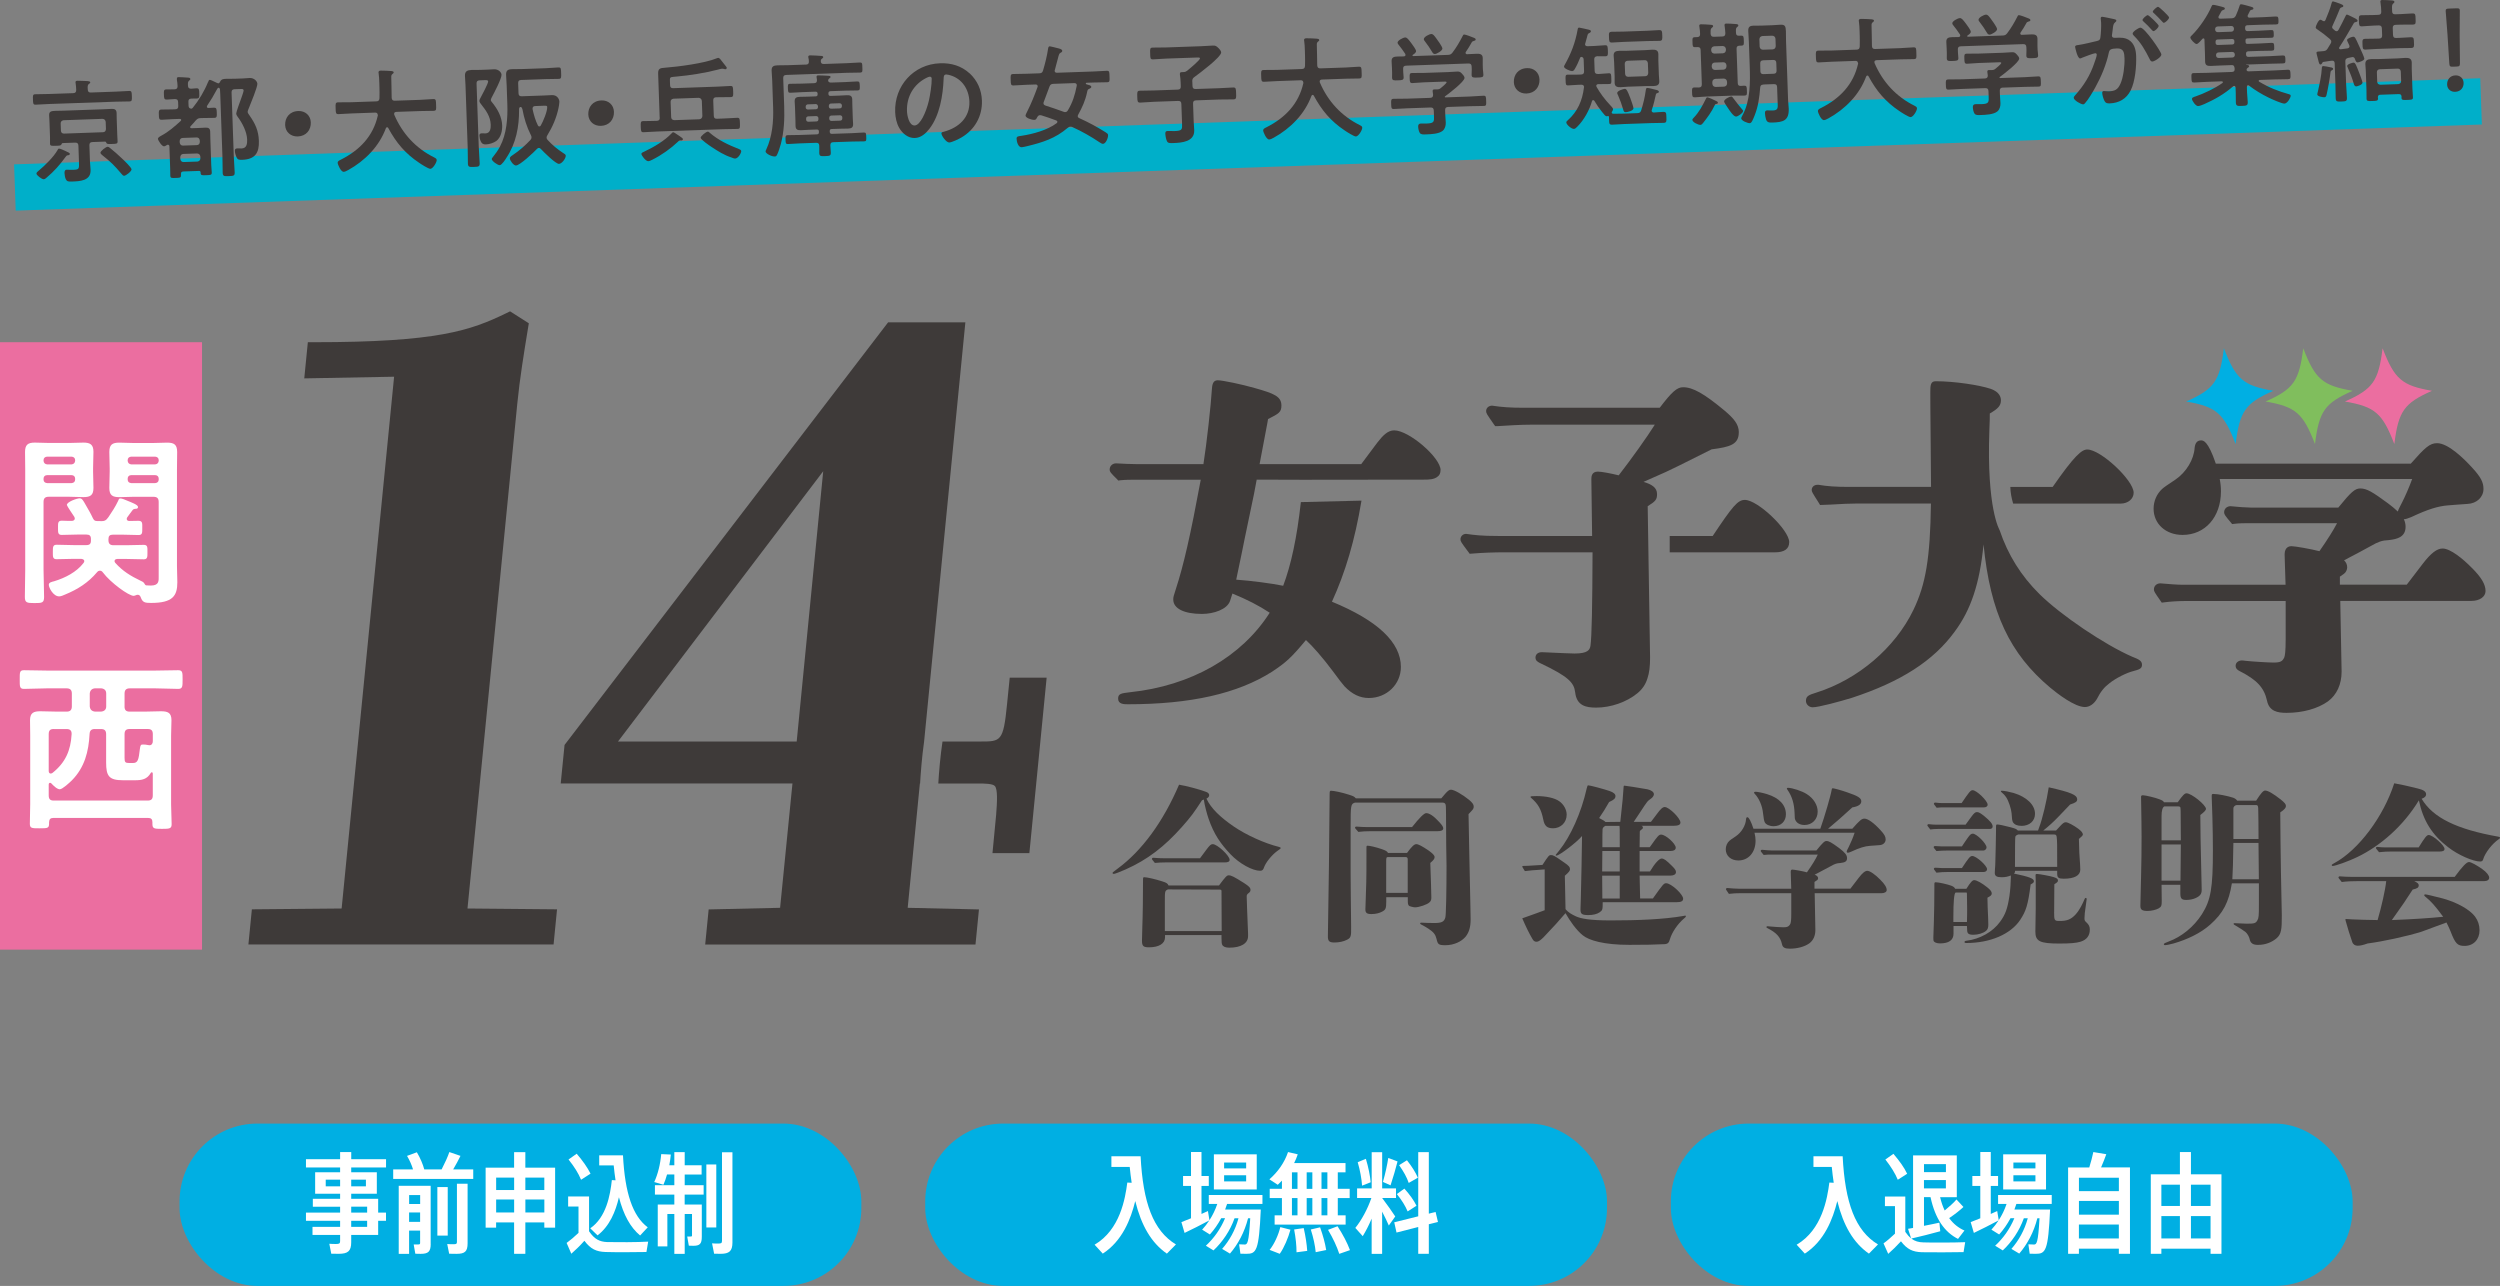
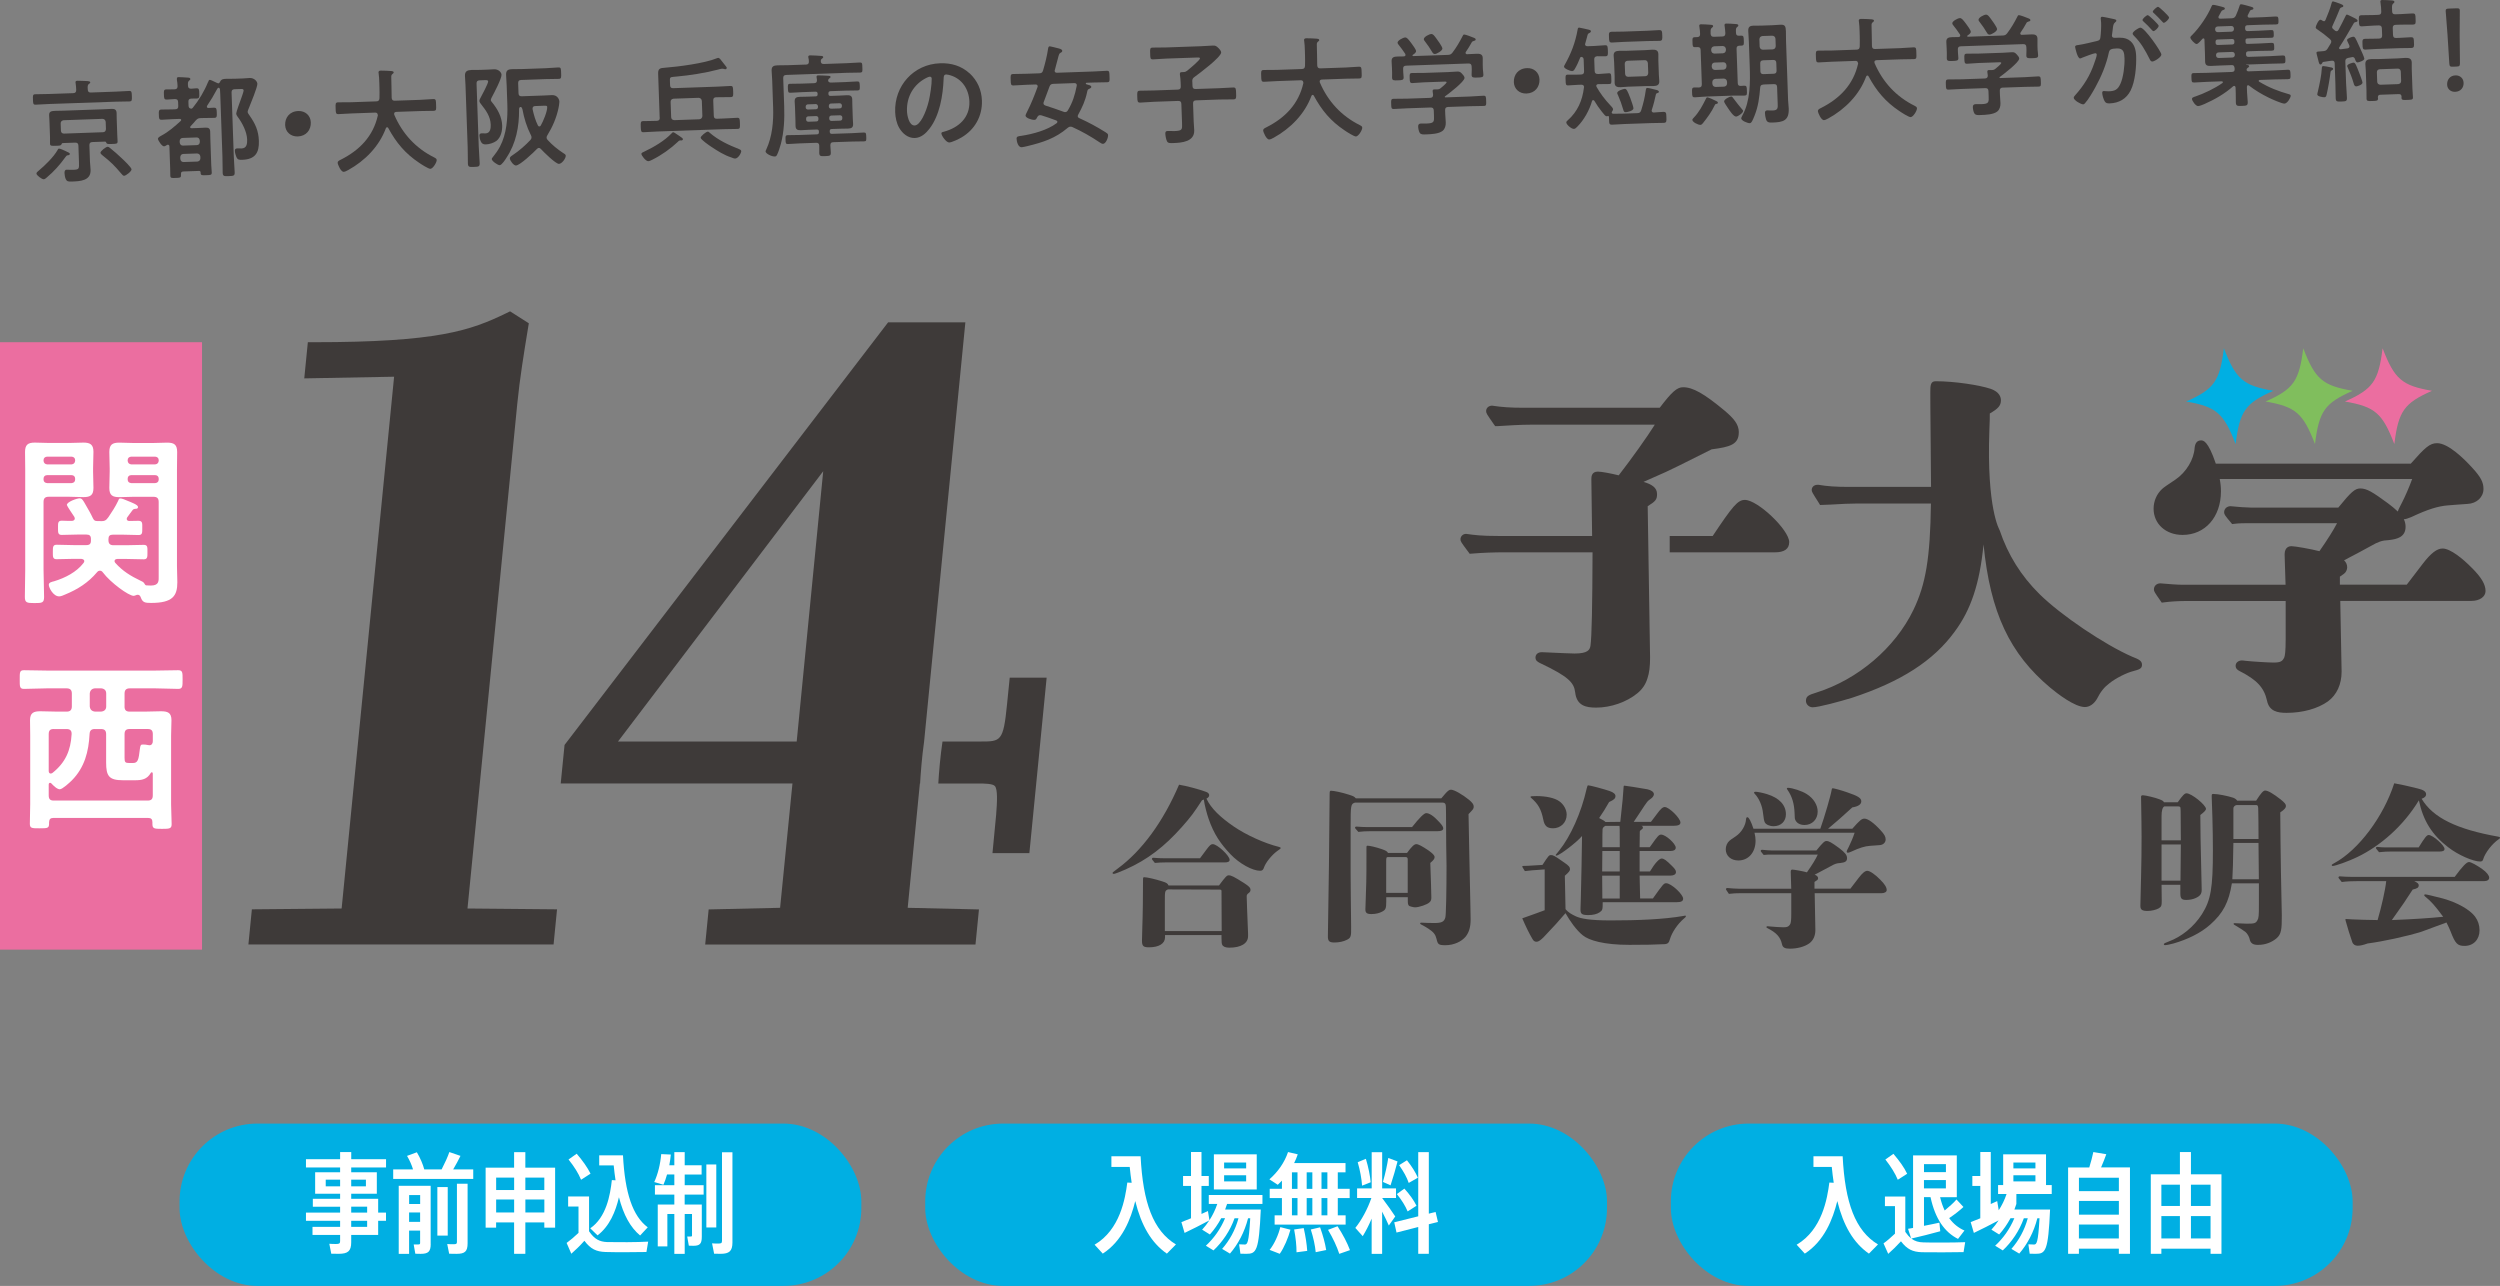
<svg xmlns="http://www.w3.org/2000/svg" id="_レイヤー_2" viewBox="0 0 691.83 355.86">
  <rect x="0" y="0" width="691.83" height="355.86" fill="#808080" stroke="none" />
  <defs>
    <style>.cls-1{fill:#80be5d;}.cls-1,.cls-2,.cls-3,.cls-4,.cls-5,.cls-6{stroke-width:0px;}.cls-2{fill:#3e3a39;}.cls-3{fill:#00afe3;}.cls-4{fill:#fff;}.cls-5{fill:#eb6ea0;}.cls-6{fill:#00afc9;}</style>
  </defs>
  <g id="_レイヤー_2-2">
    <rect class="cls-3" x="49.69" y="310.93" width="188.67" height="44.92" rx="21.55" ry="21.55" />
    <path class="cls-4" d="M97.19,323.07v1.33h7.09v5.95h-7.09v1.39h7.46v3.83h2.17v2.26h-2.17v3.92h-7.46v2.05c0,2.44-.94,3.17-3.47,3.17-.66,0-1.48-.03-2.05-.03l-.54-2.75c.57.06,1.3.06,1.9.06.81,0,1.09-.12,1.09-.78v-1.72h-7.64v-2.23h7.64v-1.69h-9.45v-2.26h9.45v-1.63h-7.55v-2.2h7.55v-1.39h-6.91v-5.95h6.91v-1.33h-9.45v-2.29h9.45v-1.96h3.08v1.96h9.63v2.29h-9.63ZM94.12,328.29v-1.84h-3.98v1.84h3.98ZM97.19,326.45v1.84h4.07v-1.84h-4.07ZM97.19,333.93v1.63h4.41v-1.63h-4.41ZM101.6,337.83h-4.41v1.69h4.41v-1.69Z" />
    <path class="cls-4" d="M130.96,323.61v2.63h-22.15v-2.63h5.49c-.36-1.21-.97-2.57-1.66-3.74l2.72-1c.97,1.63,1.69,3.38,2.05,4.74h4.8c.88-1.69,1.69-3.47,2.14-4.8l3.08,1.06c-.54,1.12-1.24,2.41-2.02,3.74h5.55ZM119.19,344.26c0,2.11-.69,2.72-2.78,2.72-.42,0-1,0-1.48-.03l-.45-2.57h1.21c.45,0,.57-.09.57-.42v-3.41h-3.05v6.43h-2.87v-18.83h8.84v16.12ZM113.22,330.71v2.48h3.05v-2.48h-3.05ZM116.26,338.13v-2.6h-3.05v2.6h3.05ZM123.9,341.93h-2.87v-13.43h2.87v13.43ZM126.44,327.57h2.96v16.48c0,2.29-.75,2.93-3.08,2.93-.63,0-1.42,0-2.02-.03l-.54-2.69c.54.06,1.27.06,1.81.06.66,0,.88-.12.88-.6v-16.15Z" />
    <path class="cls-4" d="M153.62,323.13v16.6h-2.99v-1.45h-5.25v8.69h-3.11v-8.69h-4.98v1.45h-2.9v-16.6h7.88v-4.29h3.11v4.29h8.24ZM137.3,325.88v3.44h4.98v-3.44h-4.98ZM142.28,335.53v-3.59h-4.98v3.59h4.98ZM145.38,325.88v3.44h5.25v-3.44h-5.25ZM150.64,335.53v-3.59h-5.25v3.59h5.25Z" />
    <path class="cls-4" d="M163.01,340.73c1.51,2.23,2.93,2.9,5.01,2.99,2.54.06,8.42.06,11.35-.12l-.48,2.87c-2.84.06-8.54.09-11.32,0-2.57-.09-4.13-.81-5.85-3.11-1.3,1.48-2.51,2.6-3.62,3.59l-1.3-2.99c1-.72,2.11-1.66,3.29-2.78v-7.3h-2.87v-2.78h5.79v9.63ZM160.8,326.48c-.72-1.78-1.9-3.65-3.47-5.61l2.26-1.6c1.72,2.02,2.99,3.83,3.83,5.52l-2.63,1.69ZM170.34,326.63c-.21-1.3-.36-2.69-.51-4.13h-4.01v-2.78h6.58c.54,10.53,2.72,16.84,6.85,19.92l-2.11,2.26c-2.69-2.23-4.59-5.67-5.86-10.59-.91,3.95-2.6,8.03-5.92,10.56l-2.02-1.96c4.41-3.02,5.52-9.12,5.98-13.34l1.03.06Z" />
    <path class="cls-4" d="M189.47,327.99h5.25v2.6h-5.25v2.75h4.74v8.9c0,1.96-.54,2.51-2.35,2.51-.36,0-.82,0-1.24-.03l-.45-2.54h.94c.3,0,.39-.06.39-.27v-5.95h-2.02v11.02h-2.87v-11.02h-1.93v8.96h-2.66v-11.59h4.59v-2.75h-5.37v-2.6h5.37v-2.96h-2.02c-.27,1.03-.63,1.99-1,2.84l-2.54-.75c1-2.17,1.69-4.92,1.93-7.73l2.66.12c-.09,1-.24,1.99-.42,2.96h1.39v-3.62h2.87v3.62h4.68v2.57h-4.68v2.96ZM198.22,339.67h-2.75v-17.42h2.75v17.42ZM202.69,318.87v24.96c0,2.41-.91,3.14-3.29,3.14-.57,0-1.27-.03-1.78-.03l-.57-2.87c.51.06,1.21.06,1.75.06.75,0,1-.12,1-.75v-24.51h2.9Z" />
    <rect class="cls-3" x="256.04" y="310.93" width="188.67" height="44.92" rx="21.55" ry="21.55" />
    <path class="cls-4" d="M315.64,319.96c.66,12.95,3.5,20.61,9.78,24.42l-2.51,2.54c-4.29-2.99-7.06-7.73-8.75-14.55-1.24,5.04-3.59,11.05-8.99,14.55l-2.26-2.47c7.06-4.14,8.48-12.8,9.05-17.2l1.21.06c-.21-1.39-.39-2.84-.54-4.38h-5.07v-2.96h8.09Z" />
    <path class="cls-4" d="M339.57,333.18c-.18.51-.36,1.03-.54,1.54h9.87c-.51,11.53-1.24,12.25-3.98,12.25-.42,0-1.15,0-1.66-.03l-.36-2.6c.48.03,1.15.06,1.54.06.72,0,1.15-.3,1.54-7.27h-.6c-.97,3.83-2.78,7.21-5.01,9.78l-2.17-1.3c2.02-2.32,3.62-5.13,4.53-8.48h-1.09c-1.24,3.5-3.38,6.61-5.83,8.9l-2.11-1.3c2.2-2.02,4.07-4.62,5.31-7.61h-1.06c-.91,1.69-1.96,3.2-3.14,4.5l-2.14-1.33c.72-.78,1.39-1.66,1.99-2.57-2.05,1.12-5.04,2.6-6.85,3.47l-.88-2.99c.69-.27,1.63-.63,2.66-1.06v-8.96h-2.2v-2.75h2.2v-6.64h2.9v6.64h2.02v2.75h-2.02v7.76c.63-.27,1.24-.57,1.78-.81l.42,2.54c.88-1.36,1.63-2.87,2.17-4.5h-2.35v-2.48h14.85v2.48h-9.78ZM347.78,329.17h-11.86v-9.72h11.86v9.72ZM344.85,321.71h-6.1v1.63h6.1v-1.63ZM344.85,325.24h-6.1v1.69h6.1v-1.69Z" />
    <path class="cls-4" d="M354.75,326.72c-.36.39-.75.78-1.15,1.15l-2.32-1.51c2.38-2.08,4.2-4.68,5.16-7.55l2.69.63c-.27.81-.6,1.63-1,2.41h14.22v2.57h-2.14v4.56h3.29v2.57h-3.29v4.77h2.17v2.57h-19.65v-2.57h2.02v-4.77h-3.38v-2.57h3.38v-2.26ZM351.34,345.89c1.3-1.6,2.47-4.23,2.96-6.31l2.81.72c-.6,2.2-1.75,4.98-2.96,6.67l-2.81-1.09ZM357.52,328.99h1.54v-4.56h-1.54v4.56ZM357.52,336.32h1.54v-4.77h-1.54v4.77ZM360.78,339.85c.54,2.38.84,4.44.97,6.31l-2.96.39c0-1.84-.21-3.95-.66-6.31l2.66-.39ZM363.17,328.99v-4.56h-1.57v4.56h1.57ZM361.6,331.55v4.77h1.57v-4.77h-1.57ZM365.31,339.64c.84,2.35,1.39,4.41,1.69,6.28l-2.9.6c-.18-1.87-.63-3.98-1.36-6.28l2.57-.6ZM367.33,324.43h-1.63v4.56h1.63v-4.56ZM367.33,331.55h-1.63v4.77h1.63v-4.77ZM370.14,339.34c1.57,2.44,2.69,4.59,3.44,6.61l-2.96,1.03c-.66-2.02-1.69-4.26-3.11-6.64l2.63-1Z" />
    <path class="cls-4" d="M384.32,339.13c-.45-1.06-1.12-2.44-1.84-3.83v11.68h-2.9v-9.75c-.78,1.87-1.66,3.56-2.47,4.86l-2.05-2.29c1.63-1.99,3.41-5.22,4.44-8.27h-3.95v-2.66h4.04v-10.02h2.9v10.02h3.83v2.66h-3.83c1.33,1.78,2.78,3.8,3.62,5.1l-1.78,2.51ZM376.93,328.11c-.12-1.84-.57-4.35-1.21-6.49l2.26-.94c.69,2.29,1.18,4.71,1.33,6.49l-2.38.94ZM386.74,321.41c-.48,1.87-1.18,4.38-1.93,6.61l-2.11-.94c.66-2.29,1.21-4.86,1.48-6.64l2.57.97ZM395.4,338.79v8.18h-2.93v-7.42l-6.01,1.54-.63-2.84,6.64-1.66v-17.75h2.93v17.02l1.87-.48.66,2.78-2.54.63ZM388.64,328.93c1.51,1.69,2.63,3.26,3.35,4.74l-2.45,1.57c-.63-1.51-1.63-3.14-2.99-4.8l2.08-1.51ZM389.84,327.36c-.51-1.54-1.42-3.17-2.66-4.92l2.17-1.36c1.39,1.75,2.38,3.35,3.02,4.83l-2.54,1.45Z" />
    <rect class="cls-3" x="462.38" y="310.93" width="188.67" height="44.92" rx="21.55" ry="21.55" />
    <path class="cls-4" d="M509.92,319.96c.66,12.95,3.5,20.61,9.78,24.42l-2.51,2.54c-4.29-2.99-7.06-7.73-8.75-14.55-1.24,5.04-3.59,11.05-8.99,14.55l-2.26-2.47c7.06-4.14,8.48-12.8,9.05-17.2l1.21.06c-.21-1.39-.39-2.84-.54-4.38h-5.07v-2.96h8.09Z" />
    <path class="cls-4" d="M536.92,340.73c-2.32.66-5.89,1.54-8,2.02,1,.75,2.05,1.03,3.35,1.06,2.57.09,8.6.06,11.56-.06l-.45,2.75c-2.87.06-8.75.09-11.56.03-2.54-.09-4.07-.81-5.76-3.02-1.3,1.42-2.45,2.51-3.53,3.47l-1.3-2.9c.97-.69,2.02-1.6,3.17-2.69v-7.61h-2.78v-2.66h5.64v9.78c.54.78,1.06,1.36,1.6,1.78l-.84-2.63,1.39-.24v-20.07h12.1v11.56h-4.62c.33,1.39.75,2.6,1.27,3.68,1.3-1.09,2.54-2.17,3.26-3.05l1.93,2.08c-1,.94-2.41,2.05-3.95,3.08,1.15,1.6,2.6,2.72,4.23,3.44l-1.78,2.32c-3.71-1.87-6.31-5.52-7.61-11.56h-1.81v7.94c1.51-.3,3.05-.6,4.26-.88l.24,2.35ZM525.18,326.48c-.72-1.75-1.9-3.65-3.44-5.61l2.23-1.57c1.72,2.02,2.99,3.8,3.8,5.52l-2.6,1.66ZM532.43,322.16v2.2h6.07v-2.2h-6.07ZM538.49,328.86v-2.29h-6.07v2.29h6.07Z" />
-     <path class="cls-4" d="M557.99,333.18c-.18.51-.36,1.03-.54,1.54h9.87c-.51,11.53-1.24,12.25-3.98,12.25-.42,0-1.15,0-1.66-.03l-.36-2.6c.48.03,1.15.06,1.54.06.72,0,1.15-.3,1.54-7.27h-.6c-.97,3.83-2.78,7.21-5.01,9.78l-2.17-1.3c2.02-2.32,3.62-5.13,4.53-8.48h-1.09c-1.24,3.5-3.38,6.61-5.83,8.9l-2.11-1.3c2.2-2.02,4.07-4.62,5.31-7.61h-1.06c-.91,1.69-1.96,3.2-3.14,4.5l-2.14-1.33c.72-.78,1.39-1.66,1.99-2.57-2.05,1.12-5.04,2.6-6.85,3.47l-.88-2.99c.69-.27,1.63-.63,2.66-1.06v-8.96h-2.2v-2.75h2.2v-6.64h2.9v6.64h2.02v2.75h-2.02v7.76c.63-.27,1.24-.57,1.78-.81l.42,2.54c.88-1.36,1.63-2.87,2.17-4.5h-2.35v-2.48h14.85v2.48h-9.78ZM566.2,329.17h-11.86v-9.72h11.86v9.72ZM563.27,321.71h-6.1v1.63h6.1v-1.63ZM563.27,325.24h-6.1v1.69h6.1v-1.69Z" />
+     <path class="cls-4" d="M557.99,333.18c-.18.51-.36,1.03-.54,1.54h9.87c-.51,11.53-1.24,12.25-3.98,12.25-.42,0-1.15,0-1.66-.03l-.36-2.6c.48.03,1.15.06,1.54.06.72,0,1.15-.3,1.54-7.27h-.6c-.97,3.83-2.78,7.21-5.01,9.78l-2.17-1.3c2.02-2.32,3.62-5.13,4.53-8.48h-1.09c-1.24,3.5-3.38,6.61-5.83,8.9l-2.11-1.3c2.2-2.02,4.07-4.62,5.31-7.61h-1.06c-.91,1.69-1.96,3.2-3.14,4.5l-2.14-1.33c.72-.78,1.39-1.66,1.99-2.57-2.05,1.12-5.04,2.6-6.85,3.47l-.88-2.99c.69-.27,1.63-.63,2.66-1.06v-8.96h-2.2v-2.75h2.2v-6.64h2.9v6.64h2.02h-2.02v7.76c.63-.27,1.24-.57,1.78-.81l.42,2.54c.88-1.36,1.63-2.87,2.17-4.5h-2.35v-2.48h14.85v2.48h-9.78ZM566.2,329.17h-11.86v-9.72h11.86v9.72ZM563.27,321.71h-6.1v1.63h6.1v-1.63ZM563.27,325.24h-6.1v1.69h6.1v-1.69Z" />
    <path class="cls-4" d="M589.43,323.07v23.9h-3.08v-1.42h-11.05v1.42h-2.99v-23.9h5.86c.48-1.54.88-3.11,1.12-4.26l3.59.6c-.39,1.09-.88,2.35-1.45,3.65h8ZM575.31,325.91v3.71h11.05v-3.71h-11.05ZM575.31,332.33v3.8h11.05v-3.8h-11.05ZM586.35,342.72v-3.86h-11.05v3.86h11.05Z" />
    <path class="cls-4" d="M614.75,324.97v22h-3.02v-1.42h-13.61v1.42h-2.93v-22h8.06v-6.16h3.05v6.16h8.45ZM598.12,327.84v5.89h5.13v-5.89h-5.13ZM598.12,342.72h5.13v-6.19h-5.13v6.19ZM606.3,327.84v5.89h5.43v-5.89h-5.43ZM611.73,342.72v-6.19h-5.43v6.19h5.43Z" />
    <path class="cls-2" d="M332.61,221.49c-2.34,3.58-2.96,4.43-5.48,7.29-4.86,5.48-9.53,9.1-15.63,11.82-1.62.71-3,1.24-3.29,1.24-.19,0-.33-.1-.33-.24,0-.19.05-.19,1.43-1.24,6.67-4.91,12.54-12.87,16.97-23.21,2.05.33,5.43,1.24,7.39,1.95.62.19.95.57.95.91,0,.43-.19.67-.76,1,1.29,2.76,3.91,5.2,7.58,7.72,3.48,2.38,8.58,4.67,12.44,5.62.38.1.52.19.52.33s-.05.19-.33.38c-.19.14-.48.33-.67.48-1.48,1.1-3.1,3.1-3.58,4.43-.24.76-.52,1-1.1,1-2.1,0-5.72-1.95-8.25-4.62-2.67-2.86-4.53-5.43-6.05-9.87-.48-1.43-1.05-3.57-1.29-5.24l-.52.24ZM337.33,245.04c1.81-2.43,2.19-2.81,2.67-2.81.76,0,1.48.38,4.29,2.15,1.33.86,1.76,1.29,1.76,1.86,0,.43-.14.62-.57.95-.33.24-.48.48-.48.86,0,.43.19,6.1.38,10.3v.71c0,2-1.95,3.19-5.2,3.19-1.05,0-1.72-.29-1.96-.81-.14-.33-.19-.76-.19-1.76v-.91h-15.63v.62c0,1.72-1.67,2.76-4.43,2.76-1.57,0-1.95-.33-1.95-1.86,0-2.15.19-5.01.24-9.87l.05-7.1c0-.48.09-.57.33-.57.72,0,3.05.52,4.96,1.14,1.24.38,1.57.62,1.76,1.14h13.97ZM332.08,237.51q.38-.48,1.81-2.43c.86-1.14,1.19-1.48,1.72-1.48,1.24,0,4.67,3.19,4.67,4.34,0,.48-.43.72-1.33.72h-16.45c-.95,0-1.95.05-2.91.14-.76-.91-.81-1-.81-1.1,0-.19.14-.33.38-.33,1.05.1,2.34.14,3,.14h9.92ZM338.04,246.85c0-.62-.05-.67-.67-.67l-14.16-.05c-.86.38-.86.43-.86,3.43v8.1h15.73l-.05-10.82Z" />
    <path class="cls-2" d="M398.86,220.92c.52-.62.76-.91,1.1-1.29.67-.76,1.1-1.1,1.57-1.1.86,0,3.19,1.33,5,2.81.91.76,1.29,1.29,1.29,1.81,0,.67-.05.71-1.43,2.15.14,6.2.19,10.3.24,12.25.05,2.96.24,12.01.29,13.87l.05,3c0,2.15-.43,3.53-1.33,4.72-1.19,1.48-3.38,2.43-5.62,2.43-1.86,0-2.15-.19-2.48-1.72-.29-1.19-.76-1.86-2.19-2.81-.48-.33-1.48-.91-2.05-1.19-.29-.14-.29-.19-.29-.33s.1-.19.33-.19c.81.05,2.48.1,3.58.1,2,0,2.72-.33,3.05-1.53.19-.52.33-7.29.33-14.25l-.09-5.86c-.05-10.25-.05-10.44-.14-11.01-.05-.43-.38-.67-.81-.67h-24.31c-1.14.38-1.19.62-1.19,6.82v12.73c0,3.34.1,10.11.14,14.87.05,2.62-.09,3-1.14,3.53-.91.48-2.19.76-3.48.76-1.43,0-1.86-.38-1.81-1.86.24-13.01.38-26.03.48-39.04,0-.95.05-1.1.38-1.1.76,0,3.05.48,4.81,1.05,1.33.43,1.62.52,2.05,1.05h23.69ZM390.76,228.88q3.05-3.86,3.91-3.86c.91,0,2.1.81,3.58,2.43.81.86,1.14,1.38,1.14,1.76,0,.57-.52.81-1.62.81h-18.5c-1.1,0-2.29.05-3.38.19-.86-.95-.91-1.05-.91-1.14,0-.19.14-.33.38-.33,1.05.1,2.33.14,3,.14h12.39ZM389.37,236.03c1.33-1.81,2-2.43,2.57-2.43s1.62.57,3.34,1.72c1.19.86,1.72,1.38,1.72,1.86s-.29.86-1.19,1.62q.1,3.96.19,5.58c.05,1.53.1,3.48.1,4,0,.67-.14,1-.52,1.33-.62.62-2.91,1.38-4,1.38-.43,0-1.53-.29-1.67-.43-.29-.33-.33-.62-.33-1.62v-.76h-5.96v1.14c0,1.95-.14,2.34-1.14,2.86-.81.43-1.81.67-2.96.67-1.29,0-1.72-.33-1.67-1.43l.05-1.43c.05-1.48.14-3.62.19-5.96.05-1,.05-4.39.05-9.53,0-.43.05-.57.29-.57.67,0,2.43.43,3.96.95,1.19.43,1.43.57,1.72,1.05h5.29ZM389.56,237.79c0-.43-.19-.62-.67-.62h-4.77c-.43,0-.52.19-.52,1.14v8.77h5.96v-9.29Z" />
    <path class="cls-2" d="M433.22,251.57c.81,1,1.86,1.53,2.86,2,1.29.62,3.81,1.14,9.58,1.14,7.58,0,14.78-.29,20.21-1.24.24-.05.38-.1.48-.1s.19.05.19.19c0,.1-.09.29-.52.62-1.81,1.53-3.38,3.91-3.91,5.77-.24.86-.52,1.29-1.53,1.33-2.53.14-5.34.19-9.68.19-7.1,0-11.16-1.24-12.87-2.62-1.81-1.43-3.62-4.05-4.81-6.15-2.29,2.67-2.96,3.38-5.58,6.15-.33.38-.71.76-1,1-.62.52-.95.76-1.48.76-.48,0-.81-.24-1.14-.86-.81-1.38-1.72-3.19-2.76-5.62,2.76-.95,4.62-1.67,6.2-2.24v-11.3l-1.86.14c-.86.05-2.14.14-3.62.33-.67-1.05-.71-1.14-.71-1.29,0-.1.1-.14.24-.14q1.05,0,3-.14l2.34-.14c1.72-2.62,1.81-2.72,2.38-2.72.62,0,.95.19,3.62,2.05,1.29.86,1.62,1.29,1.62,1.86,0,.43-.29.81-1.43,1.81l.19,9.2ZM429.74,229.21c-1.62,0-2.34-.67-2.67-2.43-.57-2.81-1.38-4.29-3.43-6.05q-.1-.1-.1-.19c0-.19.29-.24,1.67-.24,2.62,0,5.05.52,6.29,1.43,1.24.86,2.05,2.34,2.05,3.72,0,2.15-1.62,3.77-3.81,3.77ZM457.39,248.66c2.91-4.1,3.05-4.24,3.72-4.24,1.33,0,4.67,3.05,4.67,4.29,0,.67-.57.95-1.72.95h-20.54c0,2.1-.05,2.24-.86,2.81-.76.52-1.86.76-3.1.76-1.76,0-2.19-.29-2.19-1.53,0-.52.05-1.48.1-3.29.09-3.96.14-6.24.19-8.53q.05-1.62.14-8.53c-1.43,1.72-6.29,5.43-7.1,5.43-.1,0-.19-.05-.19-.14s0-.1.91-1.19c3.19-3.91,6.2-10.63,7.67-17.26.19-.76.24-.86.43-.86.52,0,4.39,1.05,5.91,1.57,1.1.38,1.62.86,1.62,1.38,0,.67-.38,1.05-1.76,1.67-.86,1.53-1.76,3-2.76,4.43,1.19.62,1.43.76,1.76,1.1l4.1-.05c.62-5.58.81-7.67.91-9.63,0-.29.05-.38.24-.38.33,0,4.15.62,6.34,1,1.1.24,1.81.76,1.81,1.38,0,.38-.38.95-.86,1.24q-.71.48-1,.86c-.71,1-.81,1.1-1.62,2.38-.33.52-.48.71-2.1,3.15h4.77q.62-.76,1.62-2.15c1-1.38,1.62-1.95,2.19-1.95,1.19,0,4.34,3.1,4.34,4.29,0,.62-.57.91-2,.91h-8.77c.29.14.38.24.38.52,0,.19-.05.29-.57.67-.19.14-.29.24-.29.38l-.05,4.34h2.81c.19-.24.24-.33.38-.52,1.81-2.57,2.15-2.96,2.76-2.96,1.29,0,4.05,2.53,4.05,3.62,0,.57-.52.91-1.33.91h-8.67v5.67h2.86c1.33-2.24,2.57-3.58,3.24-3.58.62,0,1.29.48,2.86,2.05.86.86,1.1,1.24,1.1,1.72,0,.57-.57.95-1.43.95h-8.63l.14,6.34h3.53ZM443.42,235.5l-.05,5.67h4.86v-5.67h-4.81ZM443.37,242.32l.05,6.34h4.81v-6.34h-4.86ZM448.24,234.45c0-5.29,0-5.43-.09-5.91h-3.91c-.52.33-.71.52-.76.95-.05.62-.05,1.72-.05,4.96h4.81Z" />
    <path class="cls-2" d="M512.58,229.35c2.1-2.38,2.62-2.81,3.38-2.81.95,0,2.62,1.19,4.48,3.24,1.05,1.14,1.38,1.76,1.38,2.53,0,.86-.71,1.53-1.72,1.57-.24,0-1.33.1-2.62.19-1.38.1-2.86.52-5.2,1.62-.48.19-.71.29-.91.29s-.33-.14-.33-.33.14-.48.57-1.29c.52-1.05,1.19-2.57,1.62-3.91h-27.7c.19.81.29,1.48.29,2.19,0,3.24-1.95,5.48-4.77,5.48-2.05,0-3.48-1.29-3.48-3.1,0-.91.38-1.76,1-2.34q.24-.24,1.76-1.24c1.62-1.1,2.76-3,2.86-4.77.05-.38.14-.52.38-.52.38,0,1,1.14,1.67,3.19h18.5c1.14-3.19,2.91-9.25,3.15-10.82.05-.29.14-.38.33-.38.29,0,2.57.62,4,1.14,2.96,1,3.86,1.57,3.86,2.48,0,.86-.91,1.43-2.48,1.67q-3.62,3.34-6.72,5.91h6.67ZM512.05,245.94c1.33-1.76,1.62-2.1,2.34-3.05.95-1.24,1.72-1.91,2.34-1.91.71,0,2.19,1,3.62,2.48,1.24,1.24,1.76,2.1,1.76,2.86,0,.48-.57.86-1.43.86h-18.5l.19,10.2c0,1.57-.57,2.86-1.67,3.67-1.33.95-3.34,1.48-5.39,1.48-1.43,0-2-.33-2.19-1.29-.43-1.91-1.48-3.1-4-4.39-.19-.1-.29-.14-.29-.29s.09-.24.29-.24c.14,0,.24,0,.57.05.81.1,3.15.24,3.86.24,1,0,1.53-.19,1.91-1,.14-.38.24-1,.24-2.72v-5.72h-13.97c-1.1,0-2.19.05-3.29.19-.76-1.1-.81-1.19-.81-1.29,0-.19.14-.33.38-.33,1.05.1,2.38.19,3.05.19h14.63c-.1-3.43-.14-4.2-.14-4.67,0-.43.14-.62.43-.62.48,0,3.15.48,4.05.76,1.48-2.1,2.48-3.72,3-4.91h-12.73c-.71,0-1.53,0-2.24.1-.76-.91-.81-1-.81-1.1,0-.19.14-.33.38-.33.91.1,2.15.19,2.72.19h12.3c1.81-2.24,2.29-2.62,2.76-2.62.72,0,1.38.38,3.53,1.95,1.62,1.24,2.19,1.91,2.19,2.81,0,.86-.52,1.19-1.86,1.33-1.05.05-1.62.29-2.62.86-.57.33-3.29,1.76-4.48,2.38.67.24.95.57.95,1,0,.14-.09.38-.24.48-.24.19-.33.24-.76.52v1.86h9.92ZM490.79,228.64c-1.1,0-2.15-.48-2.43-1.1-.19-.43-.29-.91-.48-2.53-.19-2-1.1-4.1-2.29-5.34-.14-.14-.19-.24-.19-.33,0-.14.19-.24.38-.24.57,0,2.19.33,3.24.67,3.38,1.05,5.2,3,5.2,5.58,0,1.95-1.38,3.29-3.43,3.29ZM499.33,228.3c-1.19,0-2.1-.52-2.48-1.33-.19-.38-.19-.52-.24-2.1-.1-2.48-.71-4.53-1.95-6.29-.14-.19-.19-.29-.19-.38s.14-.19.29-.19c1.19,0,3.96.91,5.2,1.72,1.91,1.19,3.05,3.05,3.05,4.86,0,2.15-1.53,3.72-3.67,3.72Z" />
-     <path class="cls-2" d="M543.94,228.21q.38-.57,1.53-2.1c.81-1.1,1.14-1.38,1.62-1.38s1,.29,2.05,1.14c1.67,1.38,2.29,2.15,2.29,2.86,0,.43-.33.67-.81.67h-14.4c-.67,0-1.38.05-2.05.14-.76-.95-.81-1.05-.81-1.14,0-.19.14-.33.38-.33.67.1,1.57.14,2,.14h8.2ZM544.17,245.94c1.14-1.81,1.67-2.38,2.15-2.38.67,0,2.14.81,3.62,2,.86.67,1.24,1.19,1.24,1.67s-.29.72-1.19,1.19c0,1.33.1,3.77.19,5.58.05,1.24.05,1.72.05,1.91,0,.81-.19,1.38-.67,1.72-.76.62-2.19,1.05-3.43,1.05-1.38,0-1.76-.33-1.76-1.38l-.05-1.05h-3.72v2.15c0,1.76-1.29,2.67-3.72,2.67-.95,0-1.67-.29-1.81-.76q-.05-.14-.05-.91c0-.19.05-1,.14-4.24.09-2,.14-7.05.14-9.39v-.95c0-.57.05-.67.38-.67.81,0,3.29.57,4.29.95.62.24.86.43,1.1.86h3.1ZM542.93,234.22c.48-.72,1-1.53,1.62-2.38.57-.81.91-1.14,1.38-1.14,1.05,0,3.81,2.76,3.81,3.81,0,.43-.43.86-.86.86h-9.96c-1,0-2.05.05-3.05.14-.71-.86-.76-.95-.76-1.05,0-.19.14-.33.38-.33.67.05,1.53.1,1.91.1h5.53ZM542.84,222.25c2.05-3.05,2.48-3.58,3.05-3.58,1.1,0,4.15,2.96,4.15,4,0,.48-.43.76-1,.76h-10.82c-.76,0-1.53,0-2.29.1-.72-.91-.76-1-.76-1.1,0-.19.14-.33.38-.33.67.1,1.53.14,1.91.14h5.39ZM542.93,240.22c1.91-2.91,2.29-3.34,2.86-3.34,1.1,0,4.1,2.67,4.1,3.67,0,.43-.43.76-.95.76h-9.87c-1.05,0-2.14.05-3.19.19-.67-.86-.71-.95-.71-1.05,0-.19.14-.33.38-.33.62.05,1.48.1,1.86.1h5.53ZM544.32,255.14c.05-1.62.05-2.86.05-3.67q0-.57-.05-3.58v-.38c0-.38-.05-.52-.14-.52h-3q-.62.29-.62,6.86v1.29h3.77ZM569.77,228.97c1.05-1.14,1.38-1.43,1.91-1.43.57,0,2.19.86,3.53,1.86.86.67,1.19,1.14,1.19,1.57q0,.29-1.1,1.19c.05,2.62.14,5.05.33,7.15l.05,1.38c0,1.57-1.62,2.48-4.58,2.48-1.43,0-1.81-.29-1.81-1.38v-.81h-11.68v.19c0,.29-.09.38-.29.57,4.15.86,5.53,1.38,5.53,2.1,0,.33-.14.52-.91.91-.71,5.67-1.29,7.39-2.86,9.77-2.67,4.05-8.39,6.44-14.92,6.44-.38,0-.52-.1-.52-.24,0-.24.14-.33.48-.38,3.72-.43,7.34-2.43,9.39-5.29,1.43-1.95,2.05-3.62,2.57-7.15.24-1.57.38-4.05.38-5v-.62c-.86.33-1.57.48-2.53.48-1.38,0-1.91-.33-1.91-1.19,0-.19,0-.43.05-1.05s.1-1.24.1-1.86c.05-1.57.19-7.2.19-8.87v-.91c0-.62.05-.72.33-.72.52,0,1.62.24,3.67.76,1.43.38,1.62.48,2.05.91h5.58q.14-.43.29-.81c.91-2.34,2.1-7.34,2.67-11.15,6.1,1.38,7.87,2.1,7.87,3.34,0,.62-.38.91-1.96,1.43q-.91.91-3.43,3.58c-1.1,1.14-2.43,2.38-4,3.62h3.53l.81-.86ZM559.38,228.54c-1.1,0-1.91-.33-2.33-1q-.29-.43-.38-2.48c-.1-1.19-.81-3.43-1.53-4.48-.24-.38-.76-.95-1.19-1.29-.24-.19-.24-.24-.24-.33s.09-.14.24-.14c.67,0,2.1.29,3.29.62,3.62,1.1,5.91,3.29,5.91,5.77,0,2-1.53,3.34-3.77,3.34ZM569.29,239.89c0-6.15,0-7.2-.14-8.29-.05-.48-.24-.67-.67-.67h-9.96c-.52.19-.71.33-.81.62q-.1.33-.1,8.34h11.68ZM568.44,252.43c0,2.34.09,2.43,1.57,2.43,1.91,0,3.1-.38,4.43-1.86,1.1-1.24,1.95-3.05,2.34-4,.14-.33.24-.52.38-.52.19,0,.29.14.29.33,0,.1-.05.43-.52,3.86-.05.57-.09,1.19-.09,1.48,0,.48.09.71.48,1.05.76.67,1,1.24,1,2.05,0,1.67-.86,2.81-2.53,3.34-1.24.38-2.91.52-5.91.52-5.39,0-6.63-.62-6.63-3.29l.05-3.05c0-.43.05-1.57.05-3.29v-7.77c-.05-1.05-.05-1.1-.05-1.48,0-.29.1-.38.38-.38.62,0,3.91.62,4.58.86.95.29,1.24.52,1.24.95,0,.33-.1.48-1,1.05l-.05,7.72Z" />
    <path class="cls-2" d="M602.65,222.01c1.38-1.95,1.91-2.48,2.43-2.48,1.38,0,5.39,3.24,5.39,4.34q0,.48-1.57,1.67c0,3.53.05,6.77.38,20.69,0,1.14-.43,1.72-1.67,2.29-.71.33-1.67.52-2.57.52-1.33,0-1.67-.38-1.67-1.81v-2.38h-5.2l.05,4.53c0,1.29-.1,1.53-.86,2-.67.38-2,.71-3.05.71-1.48,0-2-.33-2-1.38,0-.81.14-5.72.19-8.1.1-3.72.14-7.48.14-11.06,0-2.24-.05-5.86-.14-10.96v-.14c0-.24.19-.38.48-.38.72,0,3.53.67,4.67,1.14.76.29,1.05.48,1.19.81h3.81ZM603.46,225.45c0-.81,0-1.24-.05-1.86,0-.29-.29-.43-.57-.43h-3.91q-.76.43-.76,2.72v6.67h5.34l-.05-7.1ZM598.17,233.69v10.01h5.24l.1-10.01h-5.34ZM624.34,221.58c1.33-2.1,2-2.81,2.48-2.81.81,0,2.19.81,4.34,2.48,1.05.86,1.43,1.29,1.43,1.76,0,.57-.38,1-1.57,1.81.05,5.43.09,11.11.19,16.59.14,6.86.24,10.77.24,11.92,0,3.81-.09,5.2-1.53,6.39-1.29,1.05-3,1.76-5.05,1.76-1.24,0-2.1-.33-2.34-1.67-.09-.48-.57-1.43-1.14-1.91-.71-.52-1.72-1.19-2.81-1.81-.29-.14-.48-.29-.48-.43s.09-.19.24-.19c.43,0,2.67.14,3.34.14,2.05,0,2.53-.05,3-.91.38-.62.43-1.19.43-4.48v-5.77h-7.48c-.86,5.29-2.43,8.25-5.96,11.39-2.76,2.48-6.53,4.19-10.15,5.24-1.29.33-2,.48-2.34.48-.24,0-.38-.1-.38-.29q0-.24,1.43-.76c3.38-1.24,6.86-3.96,9.15-7.58,2.43-3.86,3-7.25,3-17.54,0-6.15-.24-12.82-.33-14.92v-.24c0-.43.1-.52.43-.52,1.29,0,3.91.52,5.53,1.05.57.24.81.43,1.1.81h5.24ZM625.01,233.26h-6.96q-.1,7.34-.29,10.06h7.34l-.1-10.06ZM625.01,232.17c0-2.91-.05-7.2-.09-8.53-.05-.71-.19-.86-.67-.86h-5.2c-.52,0-1,.43-1,.95v8.44h6.96Z" />
    <path class="cls-2" d="M691.45,232.26c-1.81,1.24-3.77,3.77-4.29,5.58-.09.38-.38.57-.81.57-2,0-6.2-1.86-8.87-3.96-4.48-3.43-6.91-7.34-8.1-12.97-4.29,7.1-10.68,12.63-17.02,15.68-2.34,1.14-6.05,2.48-6.86,2.48-.14,0-.24-.1-.24-.24q0-.19.76-.57c6.67-3.62,13.59-12.87,16.54-22.07q2.48.43,6.48,1.43c1.62.38,2.34.86,2.34,1.62,0,.57-.38.91-1.24,1.24,3.15,5.24,9.68,8.44,21.26,10.49.29.05.43.14.43.29s-.1.24-.38.43ZM679.3,242.65c2.19-2.96,3.29-4.1,3.96-4.1.52,0,2.14.86,3.72,2,1.14.81,1.86,1.72,1.86,2.34,0,.57-.52.95-1.43.95h-19.31c.91.43,1.24.71,1.24,1.14,0,.62-.38.91-1.67,1.19-1.91,2.96-2.76,4.24-5.77,8.44,6.1-.24,10.25-.52,14.21-.91-2.34-3.15-3.38-4.29-4.91-5.53-.29-.19-.33-.33-.33-.43,0-.14.1-.24.29-.24.29,0,2.29.48,4.86,1.14,3.96,1.1,7.44,3.05,8.91,5.01.81,1.1,1.24,2.38,1.24,3.77,0,2.57-1.67,4.34-4.15,4.34-1.95,0-2.57-.62-3.86-4-.24-.62-.62-1.43-1.14-2.48-3.72,1.38-6.01,2.24-6.96,2.57-4.19,1.29-10.53,2.67-14.87,3.24-1.33.48-2.1.62-2.76.62s-1.24-.33-1.48-1c-.76-2.19-1.19-3.62-1.81-5.82-.05-.14-.1-.33-.1-.43s.05-.14.24-.14c.24,0,1.33.1,1.67.1,1.95.1,4.19.14,7.01.19,1.05-3.58,2.15-8.39,2.38-10.77h-8.06c-1.38,0-2.86.05-4.24.24-.86-1.05-.91-1.14-.91-1.24,0-.19.14-.33.38-.33,1.05.1,2.43.14,3.1.14h28.7ZM669.33,234.5c1.67-2.72,2.24-3.43,2.76-3.43,1.14,0,4.39,2.86,4.39,3.86,0,.48-.43.71-1.29.71h-13.3c-1.14,0-2.38.05-3.53.19-.81-.95-.86-1.05-.86-1.14,0-.19.14-.33.38-.33.72.1,1.67.14,2.15.14h9.29Z" />
    <rect class="cls-5" y="94.7" width="55.91" height="168.09" />
    <path class="cls-4" d="M12.05,157.68c0,2.51.15,5.01.15,7.52,0,1.64-.56,1.69-2.66,1.69s-2.66-.1-2.66-1.69c0-2.51.1-5.01.1-7.52v-27.78c0-1.64-.05-3.22-.05-4.81,0-2,.77-2.61,2.71-2.61,1.33,0,2.61.1,3.94.1h5.63c1.28,0,2.56-.1,3.89-.1,1.89,0,2.76.56,2.76,2.56,0,1.53-.1,3.02-.1,4.55v.92c0,1.48.1,2.97.1,4.5,0,2-.82,2.56-2.76,2.56-1.28,0-2.61-.1-3.89-.1h-5.73c-1.02,0-1.43.46-1.43,1.43v18.78ZM13.02,126.37c-.56.05-.97.36-.97.97v.2c.05.56.41.92.97.97h6.8c.56-.05.92-.41.97-.97v-.2c0-.61-.41-.92-.97-.97h-6.8ZM13.02,131.49c-.56,0-.97.36-.97.97v.26c0,.61.41.92.97.97h6.8c.56-.05.97-.36.97-.97v-.26c0-.61-.41-.97-.97-.97h-6.8ZM27.86,144.23c1.12,0,1.48-.2,2.15-1.13.97-1.43,1.94-2.92,2.66-4.45.15-.31.21-.72.56-.72.61,0,1.33.36,2.1.67.97.41,2.86,1.07,2.86,1.69,0,.51-.41.51-.77.51-.36.05-.51.1-.77.41-.46.67-.97,1.23-1.43,1.94-.1.15-.15.26-.15.46,0,.41.36.56.72.56.82,0,1.74-.05,2.51-.05,1.18,0,1.07.72,1.07,2s.05,1.94-1.02,1.94c-1.48,0-2.92-.1-4.35-.1h-2.76c-.87,0-1.23.36-1.23,1.23v.26c0,.97.41,1.43,1.38,1.43h3.58c1.59,0,3.22-.1,4.81-.1,1.12,0,1.02.72,1.02,2s.05,2-1.02,2c-1.59,0-3.17-.1-4.81-.1h-2.51c-.41.05-.77.15-.77.61,0,.15.1.31.2.46,2.05,2.3,4.25,3.63,7.01,4.96.36.15.82.36,1.02.72.15.26.26.51.56.56.36,0,.92.05,1.28.05,2.35,0,2.15-1.43,2.15-2.61v-20.52c0-.97-.41-1.43-1.43-1.43h-5.58c-1.28,0-2.56.1-3.84.1-1.94,0-2.81-.51-2.81-2.56,0-1.53.1-3.02.1-4.5v-.92c0-1.53-.1-3.02-.1-4.5,0-2.05.82-2.61,2.76-2.61,1.28,0,2.61.1,3.89.1h5.47c1.33,0,2.61-.1,3.89-.1,1.94,0,2.76.56,2.76,2.61,0,1.59-.05,3.17-.05,4.81v26.81c0,1.48.1,2.92.1,4.4,0,3.79-1.28,5.73-7.27,5.73-1.69,0-2.35-.1-2.87-1.59-.15-.36-.36-.67-.82-.67-.21,0-.36.05-.56.15-.21.05-.36.15-.56.15-1.38,0-6.39-3.63-8.54-6.5-.2-.26-.41-.46-.82-.46-.31,0-.56.15-.77.41-2.46,2.92-5.37,4.76-8.85,6.19-.46.2-1.13.51-1.64.51-1.64,0-2.87-2.4-2.87-3.22,0-.67.92-.82,1.48-.97,3.02-.92,6.19-2.51,8.14-5.07.1-.15.2-.31.2-.46,0-.51-.46-.61-.87-.67h-2c-1.59,0-3.17.1-4.81.1-1.08,0-1.02-.72-1.02-2,0-1.38,0-2,1.07-2,1.59,0,3.17.1,4.76.1h3.43c.92,0,1.28-.36,1.28-1.23v-.46c0-.87-.36-1.23-1.23-1.23h-2.51c-1.43,0-2.92.1-4.35.1-1.07,0-1.02-.72-1.02-2s-.05-1.94,1.07-1.94c.92,0,1.84.1,2.76.05.41,0,.82-.2.82-.67,0-.15-.1-.31-.15-.46-.31-.46-2.05-3.02-2.05-3.27,0-.87,2.81-1.84,3.53-1.84.67,0,.97.56,1.69,1.84.67,1.18,1.38,2.35,1.94,3.58.31.61.51.87,1.18.87h.97ZM43.92,127.34c0-.61-.41-.92-.97-.97h-6.65c-.56.05-.97.36-.97.97v.2c.05.56.41.92.97.97h6.65c.56-.05.92-.41.97-.97v-.2ZM36.3,131.49c-.56,0-.97.36-.97.97v.26c0,.61.41.92.97.97h6.65c.56-.05.97-.36.97-.97v-.26c0-.61-.41-.97-.97-.97h-6.65Z" />
    <path class="cls-4" d="M34.46,195.5c0,.97.41,1.43,1.43,1.43h4.04c1.53,0,3.07-.1,4.6-.1,1.84,0,2.92.36,2.92,2.46,0,1.38-.1,2.81-.1,4.25v19.08c0,1.79.15,3.63.15,5.42,0,1.28-.56,1.33-2.66,1.33-2.2,0-2.66-.05-2.66-1.38v-.46c0-.82-.36-1.18-1.18-1.18H14.76c-.82,0-1.13.36-1.18,1.18.05,1.69-.21,1.69-2.71,1.69-2.05,0-2.61,0-2.61-1.28,0-1.84.1-3.63.1-5.42v-18.98c0-1.43-.05-2.81-.05-4.25,0-2.05,1.02-2.46,2.87-2.46,1.54,0,3.12.1,4.66.1h2.61c.97,0,1.43-.46,1.43-1.43v-3.58c0-.97-.46-1.43-1.43-1.43h-5.47c-2.1,0-4.2.15-6.34.15-1.23,0-1.18-.67-1.18-2.61s-.05-2.56,1.18-2.56c2.15,0,4.25.1,6.34.1h29.98c2.15,0,4.25-.1,6.34-.1,1.23,0,1.23.61,1.23,2.56s0,2.61-1.23,2.61c-2.1,0-4.2-.15-6.34-.15h-7.06c-.97,0-1.43.46-1.43,1.43v3.58ZM26.27,201.74c-.97,0-1.43.41-1.48,1.38-.26,4.91-1.38,9.26-4.91,12.84-.56.56-2.61,2.46-3.33,2.46-.77,0-1.84-1.07-2.3-1.59-.15-.15-.26-.2-.41-.2-.26,0-.36.26-.36.46v3.02c0,1.02.41,1.43,1.38,1.43h25.99c1.02,0,1.43-.41,1.43-1.43v-6.04c0-.15-.05-.36-.31-.36-.1,0-.2.1-.26.21-1.02,1.74-2.46,2-4.3,2h-3.38c-3.89,0-4.66-1.18-4.66-4.91v-7.83c0-.97-.41-1.43-1.38-1.43h-1.74ZM14.86,201.74c-.97,0-1.38.41-1.38,1.43v10.18c0,.36.15.72.56.72.21,0,.36-.1.51-.2,3.58-2.87,5.01-6.19,5.27-10.69.05-.97-.41-1.43-1.38-1.43h-3.58ZM26.27,190.48c-.87.1-1.33.56-1.43,1.43v3.58c.1.87.56,1.33,1.43,1.43h1.74c.87-.1,1.38-.56,1.38-1.43v-3.58c0-.87-.51-1.33-1.38-1.43h-1.74ZM41.32,206.24c.67,0,.97-.51.97-1.13v-1.94c0-1.02-.41-1.43-1.43-1.43h-4.96c-1.02,0-1.43.41-1.43,1.43v6.55c0,1.23.2,1.43,1.33,1.43h.97c1.38,0,1.59-.82,1.94-3.89.15-1.13.26-1.23.92-1.23.46,0,.87.05,1.33.15.1,0,.2.05.36.05Z" />
    <path class="cls-2" d="M129.37,251.42l13.78-139.71c.68-6.91,1.85-14.08,2.99-21.02l.2-1.23-5.19-3.3-.95.46c-10.02,4.88-19.15,8.08-53.3,8.08h-1.71l-.99,10.01,24.86-.46-14.52,147.16-24.84.23-.96,9.73h84.45l.96-9.73-24.79-.23Z" />
    <path class="cls-2" d="M279.42,187.55l-.75,7.44c-1.01,10.21-1.71,10.21-7.34,10.21h-10.51c-.6,3.97-1.01,8.85-1.16,11.62h10.92c2.06,0,4.12.05,4.73.7.8.91.65,4.33.35,8l-1.01,10.56h10.21l4.78-48.54h-10.21ZM254.57,216.82h.05c.15-2.62.5-7.39,1.11-11.62l11.42-116h-21.38l-89.54,116.95-1.06,10.66h64.13l-3.42,34.41-19.77.45-.96,9.71h74.8l.96-9.71-19.72-.45,3.37-34.41ZM220.47,205.2h-49.45l56.79-74.8-7.34,74.8Z" />
-     <path class="cls-2" d="M557.1,139.36c-.45-1.52-.74-3.04-.78-4.61h11.72c6.05-8.72,8.06-10.36,9.58-10.36,3.7,0,12.83,8.51,12.83,11.97,0,1.69-1.56,3-3.58,3h-29.78Z" />
    <path class="cls-2" d="M592.76,183.98c0,1.11-.9,1.32-2.39,1.73-1.85.45-4.89,1.97-6.62,3.37-1.44,1.07-2.43,2.3-3.5,4.4-.86,1.4-2.06,2.18-3.29,2.18-2.84,0-7.65-3.74-9.58-5.35-11.15-9.34-16.61-20.69-18.47-39.65-1.07,10.94-3.54,18.18-8.02,24.18-5.84,8.02-14.85,13.82-28.38,18.26-3.5,1.07-9.25,2.63-10.9,2.63-.99,0-1.85-.82-1.85-1.77,0-1.36.82-1.65,2.88-2.3,11.52-3.62,21.8-12.38,26.86-22.87,3.41-7.07,4.65-14.31,4.85-29.45h-20.4c-2.06,0-4.36.12-7.24.29l-3.04.12-.29-.49c-1.93-3.04-2.02-3.17-2.02-3.7,0-.66.53-1.4,1.6-1.4h.29c2.34.41,4.81.58,8.47.58h22.66c0-1.89-.04-5.31-.08-10.2-.12-10.4-.12-15.63-.12-15.79,0-2.02,0-3.25,1.48-3.25,5.26,0,12.13,1.07,15.22,2.1,2.47.86,2.84,2.34,2.84,3.17,0,1.52-.82,2.34-3.08,3.66,0,1.4,0,1.73-.12,4.73-.78,21.73,2.84,27.51,2.84,27.55,2.3,6.83,5.92,12.63,11.02,17.68,5.96,5.88,18.01,14.02,25.79,17.4,1.6.62,2.59,1.03,2.59,2.18Z" />
    <path class="cls-2" d="M683.98,157.1c-2.37-2.45-5.9-5.31-8.03-5.31-1.57,0-3.23,1.27-5.52,4.25-.67.9-1.15,1.52-1.75,2.29-.63.82-1.4,1.81-2.65,3.46h-18.51v-2.21l.17-.12c.41-.27.62-.41.93-.65.6-.41.92-1.21.92-1.79,0-.77-.29-1.43-.86-1.97,2.6-1.36,6.48-3.41,7.47-3.99,1.97-1.12,2.94-1.51,4.9-1.6,2.41-.26,4.65-.89,4.65-3.69,0-.75-.16-1.43-.48-2.08.55-.01,1.09-.22,2.21-.67,4.4-2.07,7.33-2.99,10.14-3.18l2.43-.19c1.42-.11,2.48-.2,2.84-.2,2.56-.12,4.42-1.87,4.42-4.17,0-1.83-.77-3.28-3.05-5.77-2.33-2.57-6.7-6.87-9.79-6.87-2.02,0-3.3,1.16-7.28,5.67h-53.95c-2.18-6.44-3.51-6.44-4.09-6.44-1.01,0-1.61.65-1.77,2.01-.18,3.25-2.32,6.81-5.32,8.84q-3.17,2.08-3.69,2.6c-1.49,1.37-2.35,3.36-2.35,5.45,0,4.21,3.38,7.26,8.02,7.26,6.25,0,10.62-4.96,10.62-12.06,0-1.11-.1-2.18-.34-3.42h53.26c-.85,2.36-1.94,4.79-2.76,6.42-.74,1.41-1.08,2.08-1.21,2.59-.71-.69-1.61-1.43-2.69-2.25-4.37-3.21-5.92-4.14-7.72-4.14-1.43,0-2.53.95-6.06,5.29h-24.34c-1.14,0-3.62-.19-5.48-.38-1.01,0-1.78.72-1.78,1.67,0,.6.21.88,1.87,2.86l.35.42.55-.07c1.38-.18,2.98-.18,4.39-.18h24.09c-1.04,2.01-2.66,4.57-4.88,7.75-2.28-.59-6.78-1.39-7.76-1.39-.44,0-1.87.16-1.87,2.26,0,.45.02,1.02.06,2.18.04,1.23.11,3.12.2,6.24h-28.5c-1.33,0-4-.19-6.16-.39-1.01,0-1.77.72-1.77,1.67,0,.55.16.78,1.82,3.17l.35.5.61-.08c1.93-.25,4.06-.38,6.5-.38h27.18v10.54c0,3.54-.21,4.58-.38,5.06-.5,1.07-1.02,1.44-2.94,1.44-1.43,0-6.09-.29-7.65-.47-.73-.1-.96-.11-1.27-.11-.89.06-1.61.62-1.61,1.48s.7,1.25,1.13,1.47c4.77,2.43,6.75,4.57,7.55,8.15.6,2.99,2.96,3.4,5.41,3.4,4.46,0,8.63-1.15,11.47-3.18,2.43-1.8,3.77-4.72,3.77-8.23l-.37-19.57h36.31c2.25,0,3.89-1.15,3.89-2.73,0-1.84-1.15-3.78-3.84-6.47Z" />
    <path class="cls-5" d="M673.01,108.15c-7.73,3.42-9.29,5.62-10.42,14.73-3.3-8.56-5.34-10.32-13.67-11.77,7.73-3.42,9.29-5.62,10.42-14.73,3.3,8.56,5.34,10.32,13.67,11.77Z" />
    <path class="cls-1" d="M651.05,108.15c-7.73,3.42-9.29,5.62-10.42,14.73-3.3-8.56-5.34-10.32-13.67-11.77,7.73-3.42,9.29-5.62,10.42-14.73,3.3,8.56,5.34,10.32,13.67,11.77Z" />
    <path class="cls-3" d="M629.09,108.15c-7.73,3.42-9.29,5.62-10.42,14.73-3.3-8.56-5.34-10.32-13.67-11.77,7.73-3.42,9.29-5.62,10.42-14.73,3.3,8.56,5.34,10.32,13.67,11.77Z" />
    <path class="cls-2" d="M495.13,150.01c0,1.89-1.32,2.84-3.99,2.84h-29.08v-4.52h11.89c5.51-8.23,6.91-9.99,8.92-9.99,3.54,0,12.26,8.31,12.26,11.68Z" />
    <path class="cls-2" d="M481.18,119.62c0,3.41-2.43,4.07-7.53,4.73l-8.88,4.44c-2.76,1.36-3.99,1.97-9.95,4.56,2.22.66,3.74,1.56,3.74,3.37,0,1.56-.41,1.97-2.59,3.37,0,0,.66,41.17.66,41.95,0,2.34-.21,4.19-.74,5.72-.53,1.73-1.48,3.04-2.8,4.11-2.96,2.43-7.32,3.95-11.39,3.95-2.76,0-5.39-.49-5.8-4.24-.33-2.71-1.85-4.36-9.83-8.14-.62-.33-1.15-.66-1.15-1.48,0-.74.53-1.48,1.77-1.48.29,0,1.36.04,2.71.12,2.14.08,5.02.25,6.33.25,3.7,0,4.19-1.03,4.4-2.1.37-2.51.53-11.23.58-25.91h-23.85c-3.62,0-6.66.12-9.62.37l-.53.04-.33-.45c-2.1-2.8-2.22-3-2.22-3.58,0-.7.58-1.48,1.56-1.48,2.3.33,4.32.58,8.76.58h26.11l-.21-15.63c0-.7,0-2.18,1.81-2.18,1.03,0,3.74.53,5.76,1.03,3.54-4.56,7.94-10.73,9.99-14.02h-34.05c-3.21,0-6.99.25-9.54.41h-.58l-.33-.45c-2.06-2.96-2.18-3.13-2.18-3.74,0-.82.7-1.48,1.65-1.48,2.67.41,5.14.58,8.68.58h37.71c3.37-4.44,4.81-5.68,6.46-5.68,2.71,0,5.84,1.77,11.52,6.5,2.47,2.1,3.91,3.74,3.91,5.96Z" />
-     <path class="cls-2" d="M398.64,130.1c0,.86-.29,1.44-.78,1.77-.95.86-2.63.86-3.7.86l-33.6.04-12.79-.04c-.53,3-.66,3.62-2.34,11.6-.7,3.25-1.27,6.17-1.81,8.8-.58,2.8-1.07,5.22-1.52,7.28,4.11.29,9.75,1.03,13,1.69,2.18-5.76,3.82-13.37,4.89-23.15l16.78-.41c-1.85,11.06-4.44,19.78-8.18,27.97,12.67,5.22,19.08,11.27,19.08,18.05,0,4.81-3.91,8.6-8.88,8.6-2.47,0-4.65-1.07-6.7-3.21q-.82-.9-3.33-4.32c-2.71-3.62-5.51-6.83-7.36-8.51-4.03,4.85-5.47,6.17-9.38,8.76-9.5,6.05-22.54,9.01-39.89,9.01-1.07,0-2.71,0-2.71-1.56,0-1.36.82-1.48,3.29-1.77,16.9-1.77,30.89-9.79,38.66-22-3.08-2.02-6.21-3.62-10.32-5.31-.29.99-.49,1.6-.66,2.06-.82,2.34-4.52,3.58-7.77,3.58-4.94,0-7.94-1.48-7.94-3.99,0-.7.12-1.07.7-2.84,2.18-6.7,4.07-14.97,6.91-30.31h-17.85c-1.56,0-3,0-4.48.16l-.49.08-.33-.37c-1.73-1.69-2.06-2.06-2.06-2.71,0-.95.78-1.69,1.77-1.69,1.89.12,4.36.21,5.51.21h18.67c.86-5.35,2.1-16.57,2.34-20.73.08-1.07.21-2.47,1.6-2.47,1.32,0,6.66,1.11,10.36,2.18,5.26,1.48,7.28,2.3,7.28,4.81,0,1.81-.66,2.22-3.7,3.74l-.16.95c-.37,1.93-1.07,5.76-2.18,11.52h28.13c.86-1.11,1.15-1.52,4.36-5.84,1.65-2.14,3-3.5,4.77-3.5,4.07,0,12.83,7.53,12.83,11.02Z" />
-     <rect class="cls-6" x="3.91" y="33.56" width="682.88" height="12.81" transform="translate(-1.18 12.08) rotate(-2)" />
    <path class="cls-2" d="M25.2,25.6l6.77-.24c1.24-.04,2.49-.15,3.76-.19.71-.02.72.29.76,1.41.04,1.12.05,1.46-.66,1.49-1.27.04-2.52.03-3.76.07l-18.43.64c-1.27.04-2.52.15-3.79.19-.68.02-.7-.35-.73-1.44-.04-1.09-.05-1.43.63-1.45,1.27-.04,2.52-.03,3.79-.07l6.71-.23c.62-.02.83-.28.84-.9-.02-.62-.07-1.24-.16-1.83-.03-.09-.04-.19-.04-.28-.01-.37.27-.41.55-.42.53-.02,2.18.08,2.77.09.25.02.75.04.76.38,0,.19-.15.25-.39.42-.36.29-.35.73-.29,1.53.02.62.28.86.9.84ZM18.86,42.96c-.37.04-.4.05-.76.52-1.48,2.07-3.19,4-5.15,5.63-.21.19-.54.49-.85.5-.5.02-2-1.08-2.02-1.58-.01-.31.41-.61.66-.83,1.69-1.4,4.07-3.72,5.16-5.63.09-.16.2-.44.42-.45.31-.01,1.26.42,1.58.57,1.01.46,1.42.63,1.43.88,0,.25-.27.38-.45.39ZM17.41,39.59c-.25,0-.34.17-.42.39-.18.32-.46.33-1.45.36-1.27.04-1.68.09-1.7-.59-.02-.62.02-1.25,0-1.84l-.15-4.26c-.02-.59-.07-1.15-.09-1.74-.04-1.03.49-1.2,1.76-1.24.56-.02,1.24-.01,2.11-.04l10.85-.38c.9-.03,1.77-.09,2.67-.12.81-.03,1.25.3,1.28,1.14.02.59,0,1.15.03,1.74l.15,4.29c.02.62.07,1.21.09,1.83.02.68-.35.67-1.56.71-1.12.04-1.43.05-1.57-.35-.07-.22-.17-.31-.38-.3l-3.45.12c-.59.02-.86.28-.84.9l.16,4.57c.03.75.15,1.49.17,2.23.11,3.05-2.94,3.15-5.21,3.23-.93.03-1.34-.02-1.64-.63-.23-.46-.35-1.2-.37-1.73-.01-.4.06-.9.59-.92.34-.01,1,.06,1.81.03,1.71-.06,1.67-.25,1.6-2.3l-.15-4.38c-.02-.62-.31-.86-.9-.84l-3.39.12ZM28.48,36.59c.56-.02.8-.34.84-.87l-.07-1.99c-.08-.53-.34-.8-.9-.84l-10.75.38c-.49.08-.83.37-.81.9l.07,1.99c.02.53.37.83.87.81l10.75-.38ZM34.37,48.65c-.31.01-.51-.26-.77-.56-1.98-2.33-2.85-3.2-5.25-5.11-.19-.18-.54-.42-.55-.7-.02-.47,1.5-1.64,1.96-1.66.25,0,.47.14.67.32,1.15.92,2.24,1.88,3.31,2.9.48.45,2.64,2.49,2.66,3.02.02.59-1.59,1.77-2.02,1.78Z" />
    <path class="cls-2" d="M57.56,22.79c.11-.31.22-.69.5-.7.25,0,1.13.46,1.7.72.16.06.48.26.63.26.28,0,.43-.26.54-.49.32-.7.97-.75,1.65-.77.81-.03,1.59,0,2.4-.02l2.24-.08c.62-.02,1.24-.11,1.89-.13,1.24-.04,2.09.92,2.11,1.61.03.93-1.86,5.51-2.32,6.65-.12.25-.37.88-.37,1.13,0,.28.34.73.5.95,1.61,2.31,2.51,4.21,2.61,7.07.12,3.36-1.1,5.11-4.58,5.23-.96.03-1.31-.02-1.64-.75-.2-.43-.42-1.26-.43-1.76-.02-.47.26-.63.69-.65.37-.01.78.04,1.18.02,1.46-.05,1.57-1.36,1.53-2.51-.08-2.14-1.37-4.59-2.65-6.29-.2-.27-.36-.55-.37-.89-.01-.37,1.12-3.49,1.35-4.09.14-.41.71-1.95.7-2.26-.01-.44-.39-.42-.76-.41l-1.74.06c-.59.02-.86.28-.84.9l.61,17.53c.05,1.52.2,3.04.25,4.53.04.99-.28,1.04-1.61,1.08-1.3.05-1.68.06-1.71-.94-.05-1.52-.01-3.05-.07-4.57l-.6-17.19c-.01-.44-.06-.87-.08-1.3-.04-.22-.14-.46-.39-.45-.09,0-.18.07-.24.13-.12.16-.18.26-.26.41-.79,1.52-1.67,2.98-2.65,4.42-.06.1-.09.19-.08.31,0,.25.23.33.45.33.5-.02.96-.06,1.46-.08.81-.03.79.41.83,1.4.03.93.08,1.4-.7,1.42-.99.03-2.02,0-3.02.04l-.68.02c-.68.02-.9.12-1.38.61-.48.58-.96,1.09-1.47,1.64-.09.1-.12.16-.11.28,0,.22.2.27.38.27l1.86-.06c.68-.02,1.37-.08,2.05-.1.84-.03,1.22.27,1.25,1.14.02.65.01,1.28.04,1.9l.25,7.3c.02.47.12,1.74.14,2.08.02.71-.35.7-1.5.74-1.18.04-1.55.08-1.58-.6v-.16c-.02-.44-.33-.42-.49-.42l-4.26.15c-.5.02-.71.21-.69.71v.34c.04.71-.34.7-1.46.74-1.12.04-1.46.08-1.49-.63-.02-.71-.02-1.4-.04-2.08l-.21-5.97c0-.28-.11-.53-.45-.51-.12,0-.18.04-.27.1-.21.13-.52.33-.77.34-.62.02-1.68-1.68-1.69-2.09,0-.28.42-.58.78-.77l.18-.1c1.99-1.06,3.71-2.56,5.36-4.08.09-.1.12-.16.11-.28,0-.22-.23-.27-.38-.27l-1.99.07c-.99.03-2.02.13-3.01.17-.78.03-.76-.44-.79-1.37-.04-.99-.08-1.43.73-1.46,1-.03,1.99,0,2.99-.04l.81-.03c.62-.02.86-.28.84-.9l-.04-1.09c-.02-.62-.28-.83-.9-.84-.71.06-1.46.11-2.2.14-.81.03-.79-.38-.83-1.4-.03-.96-.08-1.4.7-1.42.75-.03,1.49.04,2.24-.02.59-.02.83-.25.84-.87-.02-.5-.08-1.24-.19-1.77v-.28c-.02-.34.16-.44.47-.45.37-.01,1.99.09,2.46.13.28.02.78,0,.79.41,0,.19-.15.29-.36.45-.36.32-.32.73-.29,1.38.02.56.25.83.84.84.5-.05.99-.1,1.52-.12.75-.03.73.47.76,1.37.03.99.08,1.43-.7,1.46-.5.02-1.03,0-1.52.02-.59.05-.8.31-.78.87l.04,1.09c.02.5.21.8.78.84.15-.04.25-.1.37-.23,1.64-1.99,3.26-4.69,4.2-7.06ZM54.46,40.16c.53-.02.8-.34.84-.87l-.02-.44c-.08-.53-.37-.83-.9-.81l-3.82.13c-.53.02-.8.37-.84.87l.02.44c.08.49.37.83.9.81l3.82-.13ZM50.72,42.6c-.53.02-.8.4-.84.9l.02.5c.08.5.37.86.9.84l3.82-.13c.53-.08.8-.37.84-.9l-.02-.5c-.08-.53-.37-.8-.9-.84l-3.82.13Z" />
    <path class="cls-2" d="M86.01,33.87c.07,2.05-1.24,3.81-3.6,3.89-1.93.07-3.43-1.22-3.5-3.15-.07-1.99,1.17-3.81,3.66-3.89,1.86-.06,3.37,1.19,3.44,3.15Z" />
    <path class="cls-2" d="M104.51,31.73c-.02-.43-.33-.58-.7-.57l-6.5.23c-1.21.04-2.42.15-3.63.19-.78.03-.76-.38-.8-1.59-.04-1.24-.09-1.65.69-1.67,1.21-.04,2.43,0,3.64-.03l6.93-.24c.59-.02.83-.25.87-.87.03-.97.02-1.96,0-2.92l-.04-1.31c-.03-.93-.07-1.96-.19-2.67-.03-.06-.04-.15-.04-.22-.01-.44.32-.51.67-.52.53-.02,2.37.07,2.93.12.22.02.59.07.61.38,0,.16-.12.25-.24.35-.39.29-.45.51-.43.98,0,1.9.13,3.79.11,5.72.05.56.31.8.87.78l6.99-.24c1.21-.04,2.42-.18,3.66-.22.78-.03.73.41.77,1.62.04,1.24.12,1.61-.69,1.64-1.21.04-2.43.02-3.64.06l-6.68.23c-.31.04-.62.15-.6.52,0,.12.04.19.04.28,2.24,5.24,5.99,9.31,11.12,11.84.32.18.6.29.62.69.02.65-1.04,2.4-1.75,2.43-.53.02-2.6-1.31-3.11-1.67-3.85-2.57-6.36-5.57-8.55-9.63-.07-.12-.16-.21-.32-.21-.16,0-.25.13-.33.26-1.85,5.04-5.81,9.04-10.45,11.6-.06.03-.09.07-.15.07-.34.2-.76.4-1.08.41-.78.03-1.66-2.03-1.67-2.52-.01-.37.35-.57.66-.74.09-.03.15-.07.21-.1,5.17-2.61,8.95-6.44,10.25-12.24v-.22Z" />
    <path class="cls-2" d="M132.49,40.61c.05,1.49.2,3.01.25,4.5.04.99-.28,1.04-1.58,1.08-1.34.05-1.65.03-1.68-1-.05-1.49,0-2.99-.06-4.48l-.6-17.12c-.03-.87-.12-1.74-.15-2.61-.04-1.27.66-1.58,1.81-1.62.81-.03,1.59,0,2.39-.02l1.99-.07c.62-.02,1.24-.07,1.89-.1,1.21-.04,2.02.86,2.04,1.52.04,1.06-2.09,5.11-2.71,6.26-.09.19-.26.54-.25.76,0,.19.17.4.27.52,1.53,1.85,2.79,4.04,2.87,6.5.05,1.49-.35,3.28-1.59,4.26-.73.55-1.96.94-2.89.97-.75.03-1.16-.18-1.46-.88-.2-.4-.35-1.08-.36-1.54-.02-.5.26-.63.69-.65.34-.01.69.04,1,.03,1.31-.05,1.48-1.39,1.44-2.42-.08-2.3-1.32-3.94-2.66-5.66-.23-.27-.46-.58-.47-.92,0-.28.17-.6.31-.85.38-.7,2.13-3.96,2.11-4.55-.01-.37-.54-.35-.79-.35l-1.58.06c-.59.02-.86.28-.84.9l.61,17.5ZM144.23,22.13c-.62.02-.86.28-.84.9l.1,2.77c.02.62.28.86.9.84l5.78-.2c.87-.03,1.74-.09,2.61-.12,1.37-.05,2,1.08,2.02,1.83.01.4-.17,1.38-.25,1.78-.56,2.66-1.65,5.19-3.07,7.48-.12.22-.23.41-.22.69,0,.25.11.46.3.64,1.29,1.42,2.7,2.55,4.26,3.59.45.3.73.41.74.75.03.75-1.07,2.25-1.88,2.27-.9.03-4.29-3.34-5-4.12-.16-.18-.35-.3-.57-.29-.22,0-.37.14-.52.27-.87.93-4.69,4.55-5.81,4.59-.65.02-1.67-1.34-1.69-1.96-.02-.47.57-.77.9-1,1.64-1.08,3.45-2.67,4.8-4.12.18-.22.3-.42.29-.73,0-.25-.04-.37-.18-.62-1.14-2.26-1.87-4.63-2.33-7.14-.07-.25-.21-.65-.52-.63-.22,0-.43.23-.41.7.04,4.73-.83,9.36-3.49,13.35-.29.48-1.3,2.04-1.86,2.06-.53.02-2.18-1.11-2.21-1.7,0-.16.11-.32.23-.44.66-.8,1.55-2.04,2.04-3,1.87-3.52,2.18-7.92,2.04-11.83l-.18-5.1c-.03-.99-.13-1.96-.16-2.92-.04-1.21.47-1.54,1.62-1.58,1.03-.04,2.02,0,3.02-.04l6.22-.22c1.21-.04,2.48-.18,3.6-.22.75-.03.73.35.77,1.56.04,1.21.09,1.58-.66,1.61-1.21.04-2.43.02-3.61.06l-6.81.24ZM149.25,34.99c.19,0,.31-.1.4-.26.65-1.11,1.83-3.89,1.78-5.13-.01-.34-.26-.36-.88-.34l-2.45.09c-.4.01-.74.21-.72.68v.19c.31,1.45.8,3.18,1.47,4.49.07.15.23.3.42.3Z" />
-     <path class="cls-2" d="M169.9,30.94c.07,2.05-1.24,3.81-3.6,3.89-1.93.07-3.43-1.22-3.5-3.15-.07-1.99,1.17-3.81,3.66-3.89,1.86-.07,3.37,1.19,3.44,3.15Z" />
    <path class="cls-2" d="M182.55,32.52l-.42-12.12c-.05-1.43.57-1.58,1.78-1.65,3.76-.29,11.1-1.23,14.44-2.62.15-.07.28-.1.43-.11.31-.01.7.5,1.26,1.26.26.33.55.73.88,1.12.07.09.19.24.2.37,0,.19-.14.38-.39.39-.12,0-.22-.02-.34-.08-.19-.02-.41-.08-.59-.07-.28,0-.83.18-1.14.26-3.79.97-7.66,1.57-11.57,1.93-.4.04-.9.06-1.27.14-.4.11-.46.33-.43,1.01l.04,1.21c.02.62.28.86.87.84l12.12-.42c1.21-.04,2.45-.15,3.7-.19.75-.03.73.35.77,1.5s.09,1.55-.66,1.58c-1.24.04-2.49,0-3.7.04h-.34c-.59.03-.83.29-.81.91l.15,4.2c.02.62.28.86.87.84l1.74-.06c1.28-.04,2.58-.15,3.85-.2.75-.03.73.35.77,1.53.04,1.15.08,1.52-.66,1.55-1.27.04-2.58.03-3.86.07l-18.3.64c-1.27.04-2.55.15-3.85.2-.71.02-.73-.35-.77-1.5-.04-1.21-.05-1.55.66-1.58,1.27-.04,2.52,0,3.76-.07.62-.02.86-.28.84-.9ZM188.5,38.88c-.06,0-.09-.03-.12-.03-.4.01-.53.11-.8.4-1.96,1.87-4.57,3.71-6.98,4.91-.31.17-.89.44-1.2.45-.71.02-1.89-1.58-1.91-2.02-.01-.31.42-.45.91-.69,2.57-1.21,5.53-2.96,7.48-5.02.12-.13.27-.29.43-.29.22,0,1.08.65,1.37.82.13.09.29.18.41.27.51.36.89.62.9.81,0,.28-.27.38-.48.39ZM194.22,27.91c-.08-.53-.37-.8-.9-.84l-6.93.24c-.53.08-.83.37-.81.9l.15,4.2c.02.53.34.8.87.84l6.93-.24c.52-.08.79-.37.84-.9l-.15-4.2ZM203.43,43.89c-.25,0-.79-.19-1.01-.31-1.98-.62-3.79-1.77-5.52-2.92-.51-.32-3-2.04-3.01-2.54-.02-.44,1.5-1.67,1.96-1.69.25,0,.41.17.6.35,2.31,2,5.16,3.34,8,4.45.25.12.66.23.67.6.02.47-.8,2.02-1.7,2.05Z" />
    <path class="cls-2" d="M223.03,17.88c.56-.02.86-.28.81-.87-.01-.37-.02-.62-.13-1.02,0-.06-.04-.19-.04-.25-.01-.37.3-.41.58-.42.34-.01,2.87.12,3.18.17.16.03.38.08.38.33,0,.19-.18.29-.39.45-.24.2-.27.35-.29.63.02.62.31.83.87.81l6.28-.22c1.21-.04,2.42-.15,3.6-.19.78-.03.73.29.76,1.37.04,1.06.11,1.4-.67,1.42-1.18.04-2.39.02-3.61.06l-16.78.59c-.59.02-.86.28-.84.9l.27,7.74c.12,3.45-.03,7.03-.91,10.42-.25.91-.7,2.36-1.13,3.18-.15.22-.3.32-.55.33-.93.03-2.55-.81-2.57-1.4,0-.16.14-.41.2-.54,1.65-3.54,2.03-7.73,1.9-11.58l-.26-7.58c-.03-.9-.12-1.77-.16-2.67-.04-1.18.57-1.42,1.63-1.46.99-.04,1.99,0,2.95-.04l4.91-.17ZM229.82,25.24c-.4.01-.58.21-.57.61v.12c.02.44.21.58.62.57l2.33-.08c.71-.02,1.43-.08,2.14-.11.9-.03,1.47.14,1.5,1.16.02.53,0,1.03.03,1.62l.12,3.57c.02.59.07,1.09.09,1.62.03.99-.49,1.23-1.39,1.26-.72.02-1.46.02-2.18.04l-2.33.08c-.4.01-.58.18-.57.61v.16c.02.4.21.58.62.57l5.56-.19c1.09-.04,2.17-.14,3.26-.18.62-.02.63.29.67,1.22.03.93.04,1.21-.58,1.23-1.09.04-2.18.01-3.27.05l-5.28.18c-.59.02-.8.25-.81.87.05.65.11,1.33.13,1.99.03.9-.31.94-1.55.99-1.3.05-1.62.03-1.65-.91-.02-.65.05-1.31,0-1.99-.02-.59-.31-.8-.87-.78l-4.54.16c-1.09.04-2.17.14-3.26.18-.62.02-.63-.29-.66-1.19-.03-.93-.04-1.24.58-1.27,1.09-.04,2.18-.01,3.27-.05l4.82-.17c.4-.01.58-.21.57-.61v-.16c-.02-.43-.18-.58-.62-.57l-2.21.08c-.72.03-1.43.08-2.14.11-.9.03-1.47-.14-1.5-1.16-.02-.53,0-1.03-.03-1.62l-.12-3.57c-.02-.59-.07-1.09-.09-1.62-.03-.96.46-1.23,1.36-1.26.75-.03,1.46-.02,2.21-.05l2.21-.08c.4-.01.59-.18.57-.61v-.12c-.02-.4-.18-.58-.62-.57l-3.7.13c-1.06.04-2.14.14-3.23.17-.59.02-.63-.23-.67-1.22-.03-.93-.04-1.24.58-1.26,1.09-.04,2.18-.01,3.23-.05l3.42-.12c.62-.02.83-.28.81-.9-.04-.19-.12-.71-.12-.84-.01-.37.23-.41.51-.42.31-.01,2.52.07,2.83.12.19.02.53.04.54.29,0,.22-.15.29-.39.48-.21.16-.27.32-.29.6.11.43.49.51.86.5l3.98-.14c1.09-.04,2.14-.14,3.23-.17.62-.02.66.26.7,1.22.04.99.01,1.24-.61,1.27-1.09.04-2.15.01-3.24.05l-4.26.15ZM226.35,29.37c-.04-.34-.27-.55-.61-.57l-2.21.08c-.34.04-.55.27-.57.61v.25c.02.37.28.55.62.57l2.21-.08c.37-.01.58-.24.57-.61v-.25ZM223.65,32.2c-.34.04-.58.24-.57.61v.31c.02.37.28.55.62.57l2.21-.08c.37-.01.58-.24.57-.61v-.31c-.02-.37-.28-.55-.62-.57l-2.21.08ZM232.41,30c.34-.04.58-.24.57-.61v-.25c-.05-.34-.28-.55-.62-.57l-2.42.08c-.34.04-.55.27-.57.61v.25c.02.37.28.55.62.57l2.42-.08ZM229.49,32.9c.01.37.27.55.61.57l2.42-.08c.34-.04.58-.24.57-.61v-.31c-.02-.37-.28-.55-.62-.57l-2.42.08c-.34.04-.58.24-.57.61v.31Z" />
    <path class="cls-2" d="M268.32,20.28c2.15,2.01,3.3,4.58,3.41,7.54.15,4.32-1.99,8.1-5.71,10.25-.7.4-2.6,1.34-3.34,1.36-.81.03-2.15-1.85-2.17-2.54-.01-.31.45-.39.76-.46,4.04-1.11,7.15-3.89,6.99-8.33-.12-3.33-1.96-6.25-5.23-7.25-.28-.08-.91-.25-1.19-.24-.72.02-.69.71-.71,1.24-.18,4.55-1.08,10.12-3.94,13.8-.98,1.28-2.31,2.48-4.02,2.54-1.89.07-3.43-1.25-4.33-2.8-.73-1.25-1.07-2.92-1.12-4.38-.25-7.27,5.11-13.25,12.44-13.5,3.05-.11,5.88.7,8.16,2.8ZM256.27,21.6c-3.49,1.8-5.42,5.2-5.28,9.15.04,1.15.54,4.03,2.13,3.97,1.55-.05,3.17-3.66,3.93-6.86.35-1.51.83-4.6.78-6.1-.01-.31-.17-.55-.52-.54-.25,0-.8.25-1.04.38Z" />
    <path class="cls-2" d="M298.24,32.15c.01.31.23.46.49.57,2.56,1.16,4.84,2.38,7.23,3.89.38.27.67.38.68.79.03.78-.63,2.39-1.41,2.41-.31.01-.73-.29-.95-.43-2.42-1.63-4.9-3.03-7.52-4.22-.22-.09-.31-.11-.56-.1-.28,0-.52.14-.71.3-3.44,2.95-6.92,4.04-11.24,5.09-.28.07-1.27.29-1.51.3-1.02.04-1.39-1.6-1.42-2.38-.02-.65.51-.67,1.37-.79,3.16-.48,7.13-1.56,9.71-3.48.12-.1.21-.19.21-.38,0-.22-.17-.34-.33-.39-1.36-.51-2.71-.99-4.09-1.41-.13-.03-.25-.05-.38-.05-.4.01-.58.24-.79.59-.2.41-.35.7-.75.71-.81.03-2.45-.54-2.47-1.16,0-.28.34-.88.46-1.14,1.11-2.19,2.02-4.46,2.85-6.76.03-.09.06-.16.05-.25-.01-.37-.3-.49-.61-.48l-2.39.08c-1.24.04-2.45.15-3.67.19-.78.03-.76-.38-.8-1.56-.04-1.21-.08-1.58.69-1.61,1.21-.04,2.43-.02,3.67-.07l3.51-.12c.62-.02.9-.16,1.09-.79.56-1.89,1.1-4.02,1.38-5.96.05-.31.1-.72.47-.73.22,0,1.63.38,1.97.46.75.19,1.47.32,1.49.79.01.31-.23.44-.48.55-.33.2-.42.45-.53.83-.33,1.32-.69,2.61-1.04,3.93-.03.06-.06.16-.05.25.01.4.33.52.67.51l10.07-.35c1.21-.04,2.45-.15,3.67-.19.78-.03.73.35.77,1.56.04,1.21.12,1.58-.66,1.61-1.21.04-2.46.02-3.67.07l-1.99.07c-.12,0-.25.07-.24.2,0,.22.19.24.89.44.25.05.63.23.64.51,0,.25-.33.39-.48.48-.58.24-.55.36-.71,1.05-.48,2.29-1.32,4.09-2.43,6.12-.09.16-.15.29-.14.47ZM291.55,23.2c-.62.02-.9.19-1.12.75-.57,1.42-1.02,2.87-1.59,4.26-.06.13-.08.25-.08.38.01.4.33.52.58.63,1.67.5,3.34,1.13,5.01,1.72.16.06.28.08.44.08.37-.01.55-.21.73-.49,1.35-2.29,1.94-4.21,2.44-6.77,0-.06.03-.16.02-.22-.01-.4-.33-.55-.7-.54l-5.72.2Z" />
    <path class="cls-2" d="M329.96,22.64l.04,1.15c.02.62.28.86.9.84l6.43-.22c1.31-.05,2.61-.15,3.91-.2.81-.03.79.38.83,1.62.04,1.21.09,1.65-.72,1.67-1.31.05-2.61,0-3.92.04l-6.43.23c-.62.02-.86.28-.84.9l.17,4.97c.03.81.12,1.61.15,2.39.11,3.2-3.43,3.48-5.85,3.56-.68.02-1.4.08-1.67-.47-.27-.49-.46-1.57-.48-2.13-.01-.44.1-.72.6-.74.19,0,.5.01.68,0,.34.02.9.03,1.25.02,2.21-.08,2.16-.45,2.1-2.19l-.19-5.31c-.02-.62-.28-.86-.9-.84l-6.56.23c-1.31.05-2.61.18-3.91.23-.81.03-.79-.41-.83-1.62-.04-1.24-.06-1.65.72-1.67,1.31-.05,2.61-.03,3.92-.07l6.56-.23c.62-.02.86-.28.84-.9l-.04-1.12c-.03-.71-.08-1.4-.2-2.08v-.28c-.02-.4.22-.44.54-.46l.53-.02c.4-.01.65-.15.95-.38.51-.42,3.54-2.89,3.52-3.39-.01-.34-.44-.26-.85-.25l-8.39.29c-1.24.04-2.48.18-3.73.22-.81.03-.76-.41-.8-1.59-.04-1.24-.09-1.65.69-1.67,1.24-.04,2.49,0,3.73-.04l9.67-.34c1.09-.04,2.17-.14,3.26-.18.71-.02.94.12,1.45.6.29.27.84.84.85,1.28.04,1.31-6.11,5.88-7.36,6.79-.55.39-.66.68-.64,1.33Z" />
    <path class="cls-2" d="M360.65,22.78c-.02-.43-.33-.58-.71-.57l-6.5.23c-1.21.04-2.42.15-3.63.19-.78.03-.76-.38-.8-1.59-.04-1.24-.09-1.65.69-1.67,1.21-.04,2.43,0,3.64-.03l6.93-.24c.59-.02.83-.25.87-.87.03-.97.02-1.96,0-2.92l-.04-1.31c-.03-.93-.07-1.96-.19-2.67-.03-.06-.04-.15-.04-.22-.01-.44.32-.51.67-.52.53-.02,2.37.07,2.93.12.22.02.59.07.61.38,0,.16-.12.25-.24.35-.39.29-.45.51-.43.98,0,1.9.13,3.79.11,5.72.05.56.31.8.87.78l6.99-.24c1.21-.04,2.42-.18,3.66-.22.78-.03.73.41.77,1.62.04,1.24.12,1.61-.69,1.64-1.21.04-2.43.02-3.64.06l-6.68.23c-.31.04-.62.15-.6.52,0,.12.04.19.04.28,2.24,5.24,5.99,9.31,11.12,11.84.32.18.6.29.62.69.02.65-1.04,2.4-1.75,2.43-.53.02-2.6-1.31-3.11-1.67-3.86-2.57-6.36-5.57-8.55-9.63-.07-.12-.16-.21-.32-.21-.15,0-.24.13-.33.26-1.85,5.04-5.82,9.04-10.46,11.6-.06.03-.09.06-.15.07-.34.2-.76.4-1.08.41-.78.03-1.66-2.03-1.67-2.52-.01-.37.35-.57.66-.74.09-.03.15-.07.21-.1,5.17-2.61,8.95-6.44,10.25-12.24v-.22Z" />
    <path class="cls-2" d="M400.75,29.6c-.59.02-.86.28-.84.9l.04,1.18c.03.75.11,1.49.14,2.24.03.84-.22,1.75-.85,2.27-1.06.88-3.3.96-4.6,1-.81.03-1.43.08-1.76-.44-.26-.4-.42-1.23-.43-1.7-.02-.56.19-.85.78-.87.43-.02,1.03.03,1.62,0,2.08-.07,2.04-.54,1.97-2.28l-.05-1.31c-.02-.62-.28-.86-.9-.84l-6.37.22c-1.24.04-2.48.15-3.76.19-.71.02-.73-.29-.76-1.37-.04-1.06-.05-1.43.66-1.45,1.24-.04,2.49,0,3.76-.04l6.37-.22c.56-.02.83-.28.81-.87-.04-.25-.12-.9-.13-1.02-.01-.37.23-.44.51-.45.22,0,.41.02.59,0h.16c.44-.02.65-.09.98-.35.27-.23,1.63-1.33,1.62-1.61,0-.25-.44-.2-.78-.19l-5.44.19c-1.06.04-2.14.17-3.23.21-.71.02-.73-.35-.76-1.37-.04-1.09-.05-1.4.7-1.42,1.09-.04,2.15.02,3.2-.02l6.71-.23c.87-.03,1.71-.12,2.58-.15.65-.02.88.16,1.3.61.26.27.68.75.69,1.13.04,1.03-4.42,4.42-5.36,5.1-.09.06-.09.1-.12.19.04.09.1.09.19.12l6.78-.24c1.24-.04,2.51-.18,3.76-.22.71-.02.7.35.73,1.41.04,1.06.08,1.4-.63,1.42-1.24.04-2.52.03-3.76.07l-6.12.21ZM408.6,14.88c.9-.03,1.68.07,1.72,1.15.02.62-.02,1.28,0,1.99l.04,1.15c.02.47.13.96.14,1.46.03.78-.41.79-1.59.83-1.15.04-1.65.06-1.67-.72-.02-.5.06-.97.04-1.46l-.03-.87c-.02-.62-.31-.86-.9-.84l-17.22.6c-.62.02-.86.28-.84.9l.03.87c.02.5.1.99.11,1.46.03.78-.47.79-1.59.83-1.18.04-1.58.06-1.61-.75-.01-.44.03-.97.01-1.43l-.04-1.15c-.02-.68-.08-1.34-.1-1.96-.04-1.12.7-1.27,1.6-1.3.62-.02,1.21-.04,1.8-.03.25-.04.46-.14.45-.42,0-.09-.04-.18-.07-.28-.53-.79-1.25-1.82-1.86-2.55-.13-.15-.26-.33-.27-.55-.02-.59,1.51-1.42,2.1-1.44.5-.02.89.47,1.83,1.74.29.39,1.17,1.58,1.19,2.01.02.47-.56.83-.9,1.06-.06.06-.09.1-.09.19,0,.12.1.15.19.15l9.54-.33c.62-.02.9-.09,1.32-.61,1.1-1.44,2.01-3,2.83-4.61.09-.19.17-.41.42-.42.4-.01,2.2.7,2.68.9.22.08.5.2.51.48,0,.28-.33.35-.52.39-.28.1-.49.17-.61.46-.5.89-1,1.75-1.59,2.58-.06.1-.09.16-.08.28,0,.25.2.34.39.36.87-.03,1.74-.09,2.61-.12ZM397.06,14.94c-.34.01-.54-.23-.7-.5-.56-.98-1.38-2.16-2.07-3.04-.13-.18-.26-.33-.27-.55-.02-.65,1.51-1.42,2.07-1.44.59-.02,1.08.8,1.97,2.05.03.06.1.15.2.27.33.52.89,1.34.9,1.68.02.65-1.57,1.52-2.09,1.54Z" />
    <path class="cls-2" d="M426.03,21.99c.07,2.05-1.24,3.81-3.6,3.89-1.93.07-3.43-1.22-3.5-3.14-.07-1.99,1.17-3.81,3.66-3.89,1.86-.07,3.37,1.19,3.44,3.15Z" />
    <path class="cls-2" d="M438.63,12.25c.01.4.33.52.67.54l1.93-.07c1-.04,2.05-.17,2.95-.2.71-.02.73.32.77,1.5.04,1.12.05,1.52-.63,1.55-.65.02-1.62,0-2.33-.01-.59.05-.83.34-.81.9l.11,3.17c.02.59.31.86.9.84h.28c1.02-.05,2.14-.18,2.76-.2.65-.02.64.38.67,1.5.04,1.12.08,1.46-.57,1.48-.87.03-1.84,0-2.77.03h-.25c-.12.01-.59.03-.57.5,0,.09.04.15.07.25,1.03,1.8,2.27,3.47,3.69,4.97.48.51.87.9.88,1.21,0,.25-.17.5-.29.69-.06.1-.09.16-.08.25,0,.22.2.3.38.33,1,0,1.99,0,2.99-.04l3.67-.13c.65-.02.93-.19,1.12-.79.64-2.11.97-3.42,1.27-5.58.05-.28.07-.59.41-.61.37-.01,1.91.4,2.35.51.35.08.85.19.86.56,0,.22-.15.25-.33.32-.25.07-.4.11-.49.39-.35,1.54-.62,2.76-1.13,4.27-.03.09-.06.16-.05.25.01.34.27.49.58.51.87-.06,1.74-.15,2.61-.18s.85.34.89,1.49c.04,1.09.08,1.52-.75,1.55-1.15.04-2.27.02-3.39.06l-7.52.26c-1.12.04-2.24.14-3.35.18-.87.03-.82-.38-.86-1.56l-.02-.59c0-.16-.1-.25-.26-.24h-.12c-.09.04-.12.07-.22.07-.37.01-.63-.35-1.38-1.29-.78-.97-1.44-1.94-2.07-3.01-.1-.09-.19-.18-.32-.18-.19,0-.28.13-.33.29-.69,2.45-2.21,5.21-4.02,7.02-.33.32-.6.64-.97.66-.71.02-2.09-1.17-2.12-1.79,0-.25.23-.44.38-.57,2.75-2.43,4.07-5.49,4.51-9.09,0-.06.03-.12.02-.19-.02-.47-.42-.61-.8-.59l-.87.03c-.93.03-1.86.13-2.76.16-.65.02-.64-.41-.67-1.44-.04-1.03-.12-1.52.57-1.54.65-.02,1.77.03,2.77,0l.93-.03c.62-.02.86-.31.84-.9l-.11-3.2c-.01-.44-.18-.74-.68-.79-.19.04-.21.1-.3.26-.37.95-.95,2.24-1.48,3.1-.18.29-.35.57-.76.59-.4.01-2.2-.67-2.22-1.23,0-.12.08-.28.14-.41,1.82-3.21,2.99-6.23,3.64-9.9.02-.22.11-.5.39-.51.22,0,2.35.51,2.73.59.22.05.53.14.54.42,0,.25-.23.41-.45.51-.4.17-.4.23-.64,1.17-.11.41-.25.94-.47,1.7-.03.06-.06.16-.05.22ZM449.41,11.59c-1.12.04-2.2.14-3.32.18-.81.03-.79-.41-.83-1.46-.04-1.12-.08-1.49.76-1.52,1.09-.04,2.18-.01,3.3-.05l6.53-.23c1.09-.04,2.17-.14,3.29-.18.84-.03.82.38.86,1.46.03.99.08,1.49-.73,1.52-1.12.04-2.24.02-3.33.05l-6.53.23ZM459.06,20.68c.02.62.1,1.21.12,1.8.04,1.06-.67,1.3-1.57,1.33-.68.02-1.4-.01-2.08.01l-4.97.17c-.68.02-1.4.11-2.08.14-.9.03-1.62-.13-1.66-1.19-.02-.62.02-1.21,0-1.83l-.14-3.92c-.02-.62-.11-1.21-.13-1.83-.04-1.03.64-1.27,1.54-1.3.72-.02,1.4.01,2.12-.01l4.97-.17c.68-.02,1.37-.11,2.08-.13.9-.03,1.62.13,1.66,1.19.02.62-.02,1.21,0,1.84l.14,3.92ZM449.93,31.05c-.5.02-.6-.26-.71-.66-.46-1.6-.84-2.58-1.48-4.09-.1-.15-.2-.37-.21-.55-.02-.65,1.77-1.15,2.08-1.16.5-.02.76.5,1.55,2.56.17.46.86,2.37.87,2.77.03.81-1.8,1.12-2.11,1.13ZM456.02,17.46c-.08-.53-.37-.83-.9-.81l-4.66.16c-.56.02-.86.37-.84.87l.1,2.73c.02.53.34.86.9.84l4.66-.16c.53-.02.8-.34.84-.9l-.1-2.73Z" />
    <path class="cls-2" d="M470.95,23.29l-.33-9.45c-.02-.59-.28-.83-.87-.81l-.59.02c-.78.03-.76-.32-.79-1.34-.04-1.09-.08-1.4.7-1.42l.59-.02c.59-.02.83-.31.81-.87.01-.59-.11-1.36-.19-1.95,0-.09-.04-.22-.04-.31-.01-.34.2-.41.51-.42.34-.01,2.18.08,2.56.13.28.02.75,0,.76.38,0,.22-.15.28-.36.48-.33.23-.35.7-.33,1.29v.4c.1.59.35.8.91.78l2.33-.08c.62-.02.83-.28.84-.9-.02-.62-.11-1.3-.19-1.92,0-.09-.04-.22-.04-.31-.01-.34.2-.44.51-.45.43-.02,2.03.08,2.52.13.28.02.78,0,.79.41,0,.19-.14.28-.36.45-.36.29-.32.7-.29,1.57.02.59.25.83.84.81l.53-.02c.78-.03.76.32.8,1.37.03.99.08,1.37-.67,1.39l-.53.02c-.59.02-.83.28-.81.87l.33,9.45c.02.59.25.83.84.81.28,0,.59-.05.87-.06.78-.03.79.28.82,1.34.04,1.03.08,1.37-.7,1.39-1.03.04-2.02-.02-3.02.01l-7.65.27c-1,.03-1.99.16-2.98.2-.78.03-.79-.31-.82-1.34-.04-1.03-.05-1.37.73-1.39.34-.01.81,0,1.18.02.59-.05.8-.31.78-.9ZM475.06,28.74c-.31.04-.37.04-.58.46-.84,1.77-1.97,3.3-3.19,4.84-.18.22-.42.51-.73.52-.59.02-2.2-.73-2.23-1.38,0-.22.2-.41.32-.54,1.56-1.61,2.43-3.32,3.42-5.28.09-.16.17-.41.39-.42.37-.01,1.92.74,2.33.95.19.06.6.26.61.51,0,.22-.17.32-.36.35ZM473.55,13.99c.08.56.37.8.9.84l2.33-.08c.53-.08.8-.34.84-.9v-.28c-.09-.53-.38-.8-.91-.84l-2.33.08c-.53.08-.8.37-.84.9v.28ZM473.7,18.52c.08.53.37.8.9.84l2.33-.08c.53-.08.8-.37.84-.9v-.34c-.09-.53-.38-.83-.91-.81l-2.33.08c-.53.02-.8.34-.84.87v.34ZM477.92,22.58c-.08-.53-.37-.8-.9-.84l-2.33.08c-.53.08-.8.37-.84.9l.02.5c.08.53.37.8.9.84l2.33-.08c.53-.08.8-.37.84-.9l-.02-.5ZM479.8,27.36c.69.94,1.53,2,2.31,2.91.1.09.26.27.26.43.02.56-1.41,1.54-1.94,1.56-.71.02-1.8-1.68-2.23-2.32-.39-.58-1.08-1.58-1.09-1.86-.02-.59,1.51-1.36,1.94-1.38.31-.01.45.26.74.66ZM488,23.41c-.62.02-.86.25-.9.84-.22,2.68-.53,5.18-1.54,7.71-.49,1.2-.83,2.11-1.33,2.13-.59.02-2.36-.66-2.38-1.35,0-.19.26-.63.34-.82,2.23-4,2.17-9.32,2.01-13.76l-.23-6.56c-.03-.99-.13-2.02-.17-3.04-.04-1.03.36-1.41,1.35-1.45.78-.03,1.53,0,2.27-.02l3.08-.11c.75-.03,1.49-.11,2.23-.14,1.21-.04,1.44.39,1.49,1.78.02.62,0,1.49.03,2.61l.57,16.44c.03.81.15,1.58.18,2.39.12,3.36-1.58,3.76-4.5,3.86-1.09.04-1.56-.1-1.81-1-.14-.43-.26-1.17-.27-1.61-.02-.44.13-.75.63-.77.25,0,1.09.06,1.53.04,1.49-.05,1.41-.77,1.36-2.01l-.16-4.48c-.02-.59-.28-.83-.9-.81l-2.89.1ZM490.56,13.67c.56-.08.79-.37.84-.9l-.07-2.05c-.08-.53-.34-.8-.9-.84l-2.71.09c-.53.08-.79.37-.84.9l.07,2.05c.08.53.37.8.9.84l2.71-.09ZM487.95,16.69c-.62.02-.86.28-.84.9v.12c.03.65.05,1.34.04,2.02.05.59.31.8.9.78l2.74-.1c.62-.02.86-.28.84-.9l-.07-2.08c-.02-.62-.28-.86-.9-.84l-2.71.09Z" />
    <path class="cls-2" d="M514.15,17.42c-.02-.43-.33-.58-.7-.57l-6.5.23c-1.21.04-2.42.15-3.63.19-.78.03-.76-.38-.8-1.59-.04-1.24-.09-1.65.69-1.67,1.21-.04,2.43,0,3.64-.03l6.93-.24c.59-.02.83-.25.87-.87.03-.97.02-1.96,0-2.92l-.04-1.31c-.03-.93-.07-1.96-.19-2.67-.03-.06-.04-.15-.04-.22-.01-.44.32-.51.67-.52.53-.02,2.37.07,2.93.12.22.02.59.07.61.38,0,.16-.12.25-.24.35-.39.29-.45.51-.43.98,0,1.9.13,3.79.11,5.72.05.56.31.8.87.78l6.99-.24c1.21-.04,2.42-.18,3.66-.22.78-.03.73.41.77,1.62.04,1.24.12,1.61-.69,1.64-1.21.04-2.43.02-3.64.06l-6.68.23c-.31.04-.62.15-.6.52,0,.12.04.19.04.28,2.24,5.24,5.99,9.31,11.12,11.84.32.18.6.29.62.69.02.65-1.04,2.4-1.75,2.43-.53.02-2.6-1.31-3.11-1.67-3.85-2.57-6.36-5.57-8.55-9.63-.07-.12-.16-.21-.32-.21s-.24.13-.33.26c-1.85,5.04-5.81,9.04-10.46,11.6-.06.03-.09.07-.15.07-.34.2-.76.4-1.08.41-.78.03-1.66-2.03-1.67-2.52-.01-.37.35-.57.66-.74.09-.03.15-.07.21-.1,5.17-2.61,8.95-6.44,10.25-12.24v-.22Z" />
    <path class="cls-2" d="M554.25,24.24c-.59.02-.86.28-.84.9l.04,1.18c.03.75.11,1.49.14,2.24.03.84-.22,1.75-.85,2.27-1.06.88-3.3.96-4.6,1-.81.03-1.43.08-1.76-.44-.26-.4-.42-1.23-.43-1.7-.02-.56.19-.85.78-.87.44-.02,1.03.03,1.62,0,2.08-.07,2.04-.54,1.97-2.28l-.05-1.31c-.02-.62-.28-.86-.9-.84l-6.37.22c-1.24.04-2.48.15-3.76.19-.71.02-.73-.29-.76-1.37-.04-1.06-.05-1.43.66-1.45,1.24-.04,2.49,0,3.76-.04l6.37-.22c.56-.02.83-.28.81-.87-.04-.25-.12-.9-.13-1.02-.01-.37.23-.44.51-.45.22,0,.41.02.59.01h.16c.44-.02.65-.09.98-.35.27-.23,1.63-1.33,1.62-1.61,0-.25-.44-.2-.78-.19l-5.44.19c-1.06.04-2.14.17-3.23.21-.71.02-.73-.35-.76-1.37-.04-1.09-.05-1.4.7-1.42,1.09-.04,2.15.02,3.2-.02l6.71-.23c.87-.03,1.71-.12,2.58-.15.65-.02.88.16,1.3.61.26.27.68.75.69,1.13.04,1.03-4.42,4.42-5.36,5.1-.09.07-.09.1-.12.19.04.09.1.09.19.12l6.77-.24c1.24-.04,2.51-.18,3.76-.22.72-.02.7.35.74,1.41.04,1.06.08,1.4-.64,1.42-1.24.04-2.52.03-3.76.07l-6.12.21ZM562.11,9.52c.9-.03,1.68.07,1.72,1.15.02.62-.02,1.28,0,1.99l.04,1.15c.02.47.13.96.14,1.46.03.78-.41.79-1.59.83-1.15.04-1.65.06-1.67-.72-.02-.5.06-.97.04-1.46l-.03-.87c-.02-.62-.31-.86-.9-.84l-17.22.6c-.62.02-.86.28-.84.9l.03.87c.02.5.1.99.11,1.46.03.78-.47.79-1.59.83-1.18.04-1.58.06-1.61-.75-.01-.44.03-.97.01-1.43l-.04-1.15c-.02-.68-.08-1.34-.1-1.96-.04-1.12.7-1.27,1.6-1.3.62-.02,1.21-.04,1.8-.03.25-.04.46-.14.45-.42,0-.09-.04-.19-.07-.28-.53-.79-1.25-1.82-1.86-2.55-.13-.15-.26-.33-.27-.55-.02-.59,1.51-1.42,2.1-1.44.5-.02.89.47,1.83,1.74.29.39,1.17,1.58,1.19,2.01.02.47-.56.83-.9,1.06-.06.06-.09.1-.09.19,0,.12.1.15.19.15l9.54-.33c.62-.02.9-.09,1.32-.61,1.1-1.44,2.01-3,2.83-4.61.09-.19.17-.41.42-.42.4-.01,2.2.7,2.68.9.22.09.5.2.51.48,0,.28-.33.35-.52.39-.28.1-.49.17-.61.46-.5.89-1,1.75-1.59,2.58-.06.1-.09.16-.08.28,0,.25.2.34.39.36.87-.03,1.74-.09,2.61-.12ZM550.56,9.58c-.34.01-.54-.23-.7-.5-.56-.98-1.38-2.16-2.07-3.04-.13-.18-.26-.33-.27-.55-.02-.65,1.51-1.42,2.07-1.44.59-.02,1.08.8,1.97,2.05.03.06.1.15.2.27.33.52.89,1.34.9,1.68.02.65-1.57,1.52-2.09,1.54Z" />
    <path class="cls-2" d="M584.83,5.24c.25.05.81.13.83.47,0,.19-.12.28-.27.41-.57.46-.62.95-.74,2.08-.05.34-.1.78-.17,1.28-.03.13-.05.25-.05.38.01.43.33.61.71.6h.37c1.24-.06,2.42-.1,3.54.55,1.59.97,2.02,2.73,2.09,4.47.1,2.83-.25,7.04-1.53,9.57-1.16,2.31-3.24,3.47-5.76,3.56-.68.02-1.12-.02-1.46-.66-.3-.52-.62-1.63-.64-2.22,0-.28.07-.53.42-.54.31-.01.78.1,1.4.08,1.71-.06,2.47-.46,3.2-2.04.84-1.8,1.22-5.05,1.15-7.07-.05-1.52-.19-2.82-2.09-2.76-1.74.06-2.07.32-2.26,1.2-.67,3.2-2.07,6.58-3.65,9.43-.64,1.21-2.02,3.56-2.92,4.52-.12.16-.3.32-.52.33-.56.02-2.59-1.09-2.61-1.81,0-.28.23-.54.41-.73,2.37-2.63,4.13-5.47,5.26-8.83.2-.57.71-1.92.7-2.39,0-.28-.23-.4-.42-.39-.47.02-2.98.98-3.54,1.21-.18.07-.43.23-.64.24-.75.03-1.38-3-1.39-3.19-.02-.47.51-.48.88-.53,1.73-.25,3.46-.74,5.16-1.11.62-.15.89-.34.96-1,.15-1.09.24-2.9.2-4.02-.02-.5-.1-1.15-.11-1.21,0-.25.08-.47.36-.48.31-.01,2.66.5,3.13.61ZM598.12,15.08c.03.71-1.89,1.93-2.51,1.95-.4.01-.6-.38-.74-.69-1.27-2.51-2.37-4.49-4.4-6.51-.13-.15-.29-.33-.3-.52-.02-.56,1.65-1.64,2.15-1.66,1.18-.04,5.77,6.64,5.8,7.42ZM597.37,7.14c.02.5-1.04,1.47-1.44,1.48-.16,0-.32-.21-.45-.33-.71-.81-1.49-1.6-2.29-2.32-.13-.12-.29-.27-.29-.42-.01-.37,1.07-1.34,1.45-1.36.31-.01,3.01,2.57,3.03,2.94ZM600.25,4.83c.02.5-1.07,1.47-1.44,1.48-.19,0-.29-.15-.45-.33-.74-.81-1.49-1.57-2.29-2.32-.13-.09-.32-.27-.33-.42-.01-.37,1.14-1.35,1.45-1.36.34-.01,3.05,2.6,3.06,2.94Z" />
    <path class="cls-2" d="M621.3,7.89c.02.53.24.74.74.72l3.02-.11c1.12-.04,2.24-.14,3.38-.18.71-.02.75.16.78,1.03.03.9,0,1.09-.71,1.11-1.15.04-2.27.02-3.39.06l-3.14.11c-.44.02-.58.18-.57.61v.34c.03.44.19.58.59.57l3.14-.11c1.15-.04,2.27-.14,3.42-.18.71-.02.75.19.78,1.06.03.84.04,1.09-.71,1.11-1.15.04-2.27.02-3.42.06l-2.98.1c-.5.02-.71.24-.69.77v.06c.02.53.25.74.74.72l5.84-.2c1.18-.04,2.36-.14,3.54-.19.71-.02.75.19.78,1.09.03.87,0,1.09-.68,1.11-1.18.04-2.36.05-3.58.09l-6.59.23s-.06,0-.06.03c0,.03.03.06.06.06.59.01.81.13.82.38,0,.19-.18.29-.42.45-.18.13-.3.32-.29.54.01.34.33.42.61.41l7.05-.25c1.24-.04,2.49-.15,3.7-.19.75-.03.76.28.79,1.28.04,1.03.05,1.31-.7,1.33-1.21.04-2.46.02-3.7.07l-4.1.14c-.12.04-.31.07-.3.26,0,.09.04.19.17.24,2.61,1.59,5.26,2.62,8.21,3.45.22.05.47.14.48.42.02.5-.92,2.15-1.73,2.18-.72.02-3.62-1.27-4.42-1.68-1.8-.87-3.77-2.05-5.37-3.3-.1-.06-.16-.12-.28-.11-.25,0-.3.23-.33.45l.05,1.55c.03.9.16,1.77.19,2.67.04.99-.4,1.01-1.58,1.05-1.21.04-1.68.09-1.71-.94-.03-.87,0-1.77-.03-2.67l-.05-1.49c-.04-.22-.11-.43-.36-.42-.12,0-.22.04-.31.1-2.38,2.1-5.07,3.63-7.95,4.91-.49.2-1.26.54-1.75.56-.68.02-1.67-1.47-1.69-1.96-.01-.37.26-.44.69-.62.06,0,.16-.04.25-.07,2.37-.8,5.43-2.27,7.46-3.71.09-.07.15-.13.15-.25,0-.19-.19-.21-.32-.24l-3.92.14c-1.21.04-2.45.15-3.7.19-.71.02-.72-.25-.76-1.28-.04-1.03-.04-1.31.67-1.33,1.24-.04,2.49-.02,3.7-.07l6.81-.24c.56-.02.8-.25.78-.84,0-.12-.04-.22-.04-.34-.11-.49-.24-.74-.77-.72l-3.32.12c-.78.03-1.58.09-2.39.11-.96.03-1.62-.07-1.66-1.19-.03-.71-.02-1.43-.04-2.15l-.14-3.92c0-.19-.08-.37-.29-.36-.12,0-.18.07-.28.13-.3.35-1.16,1.41-1.6,1.43-.47.02-1.73-1.31-1.74-1.81,0-.22.33-.54.48-.67,1.99-1.94,4.32-5.35,5.39-7.94.09-.19.17-.41.42-.42.47-.02,1.66.35,2.29.48.66.16.97.25.98.53,0,.22-.21.35-.39.39-.46.14-.52.27-.84.87-.12.22-.26.51-.47.86-.06.1-.09.19-.08.31.01.31.26.36.51.39l3.08-.11c.62-.02.93-.16,1.22-.73.41-.89.78-1.89,1.08-2.84.03-.12.14-.32.36-.32.34-.01,2.2.51,2.64.65.25.05.78.19.79.5,0,.28-.21.32-.36.36-.25.04-.43.08-.58.3-.12.19-.46.95-.61,1.2-.06.1-.05.19-.05.28.01.31.23.4.51.42l3.73-.13c1.18-.04,2.33-.14,3.51-.19.71-.02.75.19.78,1.09.03.87,0,1.09-.71,1.11-1.18.04-2.33.02-3.51.06l-4.32.15c-.5.02-.71.24-.69.77v.09ZM613.72,7.32c-.47.02-.74.34-.72.77v.09c.02.44.31.74.78.72l3.73-.13c.44-.02.7-.34.69-.77v-.09c-.02-.44-.31-.74-.74-.72l-3.73.13ZM613.69,10.93c-.37.01-.58.24-.57.61v.34c.03.37.25.58.62.57l4.01-.14c.37-.01.58-.24.57-.61v-.34c-.03-.37-.25-.58-.62-.57l-4.01.14ZM613.97,14.5c-.47.02-.74.34-.72.77v.06c.02.44.31.74.78.72l3.73-.13c.44-.02.7-.34.69-.77v-.06c-.02-.44-.31-.74-.74-.72l-3.73.13Z" />
    <path class="cls-2" d="M643.08,5.89c.28,0,.4-.26.46-.36.63-1.55,1.29-3.09,1.7-4.7.06-.19.11-.44.39-.45.19,0,1.23.39,1.79.59.13.06.22.09.28.11.22.09.76.28.77.56.01.31-.27.35-.48.39-.22.07-.34.17-.46.36-.83,2.02-1.12,2.75-2.07,4.8-.06.13-.08.22-.08.34,0,.22.1.34.27.49.16.12.32.27.48.42.13.09.29.21.47.2.28,0,.4-.17.55-.39.64-1.21,1.28-2.44,1.89-3.71.14-.29.2-.5.45-.51.19,0,2.06.96,2.34,1.1.22.15.57.32.58.6,0,.28-.24.32-.45.36-.28.04-.46.11-.61.36-1.29,2.22-2.55,4.45-3.97,6.61-.06.06-.09.16-.08.25,0,.25.23.33.45.33l1.86-.25c.31-.07.58-.21.57-.58,0-.12-.04-.22-.07-.31-.13-.27-.6-1.19-.61-1.41-.02-.47,1.43-.92,1.68-.93.5-.02.67.35,1.54,2.31.07.12.13.31.24.52.47,1.01,1.31,2.88,1.33,3.25.02.53-1.55,1.02-1.83,1.03-.47.02-.58-.45-.78-.97-.1-.31-.33-.52-.67-.51-.06,0-.16,0-.22.04-.34.07-.65.12-.96.19-.62.15-.83.4-.8,1.02l.21,6.03c.05,1.31.19,2.64.23,3.94.04.99-.24,1.04-1.52,1.08-1.27.04-1.56.02-1.59-.97-.04-1.3-.03-2.64-.08-3.95l-.2-5.63c-.02-.47-.18-.77-.71-.75-.19,0-.5.05-.77.09-.49.08-1.11.16-1.58.24-.28.04-.31.13-.39.33-.12.19-.23.38-.45.39-.37.01-.45-.36-.7-1.41-.11-.37-.22-.83-.36-1.39-.04-.15-.07-.28-.08-.43-.01-.31.3-.35.83-.37.34-.01.75-.06,1.12-.1.56-.05.83-.22,1.13-.69.29-.48.59-.92.85-1.4.12-.19.17-.35.17-.57,0-.28-.17-.46-.37-.67-1.38-1.2-2.08-1.7-3.58-2.74-.19-.12-.35-.24-.36-.49-.01-.34.76-2.11,1.29-2.13.19,0,.44.17.57.26.16.09.25.15.41.14ZM644.61,18.56c.44.08,1.03.12,1.04.49,0,.19-.15.29-.3.38-.37.17-.39.33-.44.7-.14,1.34-.71,4.6-1.04,5.95-.08.38-.16.81-.62.83-.44.02-1.97-.21-1.99-.77,0-.16.1-.59.16-.78.49-2.13,1-4.45,1.11-6.54.02-.19.01-.53.39-.54.25,0,1.38.2,1.69.28ZM652.07,23.9c-.47.02-.64-.44-.74-.85-.43-1.48-1.01-2.95-1.65-4.39-.07-.12-.13-.24-.14-.4-.02-.56,1.62-.93,1.74-.93.53-.02.77.78,1.56,2.75.17.46.92,2.4.94,2.77.02.65-1.52,1.05-1.71,1.06ZM664.38,3.9c1.09-.04,2.17-.14,3.23-.18.87-.03.82.41.86,1.5.04,1.12.12,1.55-.72,1.58-1.09.04-2.18-.02-3.27.02l-1.52.05c-.59.02-.83.31-.81.9l.07,1.9c.02.59.28.86.87.84l1.06-.04c1-.03,2.02-.13,3.01-.17.87-.03.82.44.86,1.46.04,1.03.11,1.49-.76,1.52-.99.03-2.02,0-3.02.04l-6.62.23c-.99.03-1.99.13-3.01.17-.81.03-.79-.38-.83-1.46-.04-1.12-.08-1.49.76-1.52,1-.03,1.99,0,2.99-.04l.84-.03c.62-.02.86-.28.84-.9l-.07-1.9c-.02-.59-.28-.86-.9-.84l-1.37.05c-1.09.04-2.17.17-3.23.21-.84.03-.82-.38-.86-1.53-.04-1.12-.08-1.52.75-1.55,1.06-.04,2.15-.01,3.23-.05l1.37-.05c.62-.02.86-.28.84-.87,0-.84-.09-1.68-.21-2.51,0-.09-.04-.19-.04-.28-.01-.34.2-.44.51-.45.47-.02,2.12.08,2.65.12.25.02.72.04.73.41,0,.22-.15.29-.36.48-.3.26-.32.66-.3,1.26l.03.9c.02.59.31.8.87.78l1.52-.05ZM663.85,26.04l-5.13.18c-.5.02-.68.24-.69.74.03.09.04.19.04.25.03.71-.38.7-1.59.74-1.18.04-1.55.05-1.58-.63-.03-.78,0-1.56-.02-2.36l-.19-5.41c-.02-.59-.1-1.21-.12-1.8-.04-1.12.67-1.36,1.63-1.4.71-.02,1.46.01,2.21-.01l5.07-.18c.71-.02,1.46-.11,2.17-.14.93-.03,1.72.13,1.76,1.25.02.59-.02,1.21,0,1.84l.19,5.47c.03.78.12,1.55.14,2.33.03.71-.35.7-1.59.74-.93.03-1.55.12-1.58-.54,0-.12.02-.25.02-.37-.05-.5-.24-.71-.74-.69ZM663.66,23.28c.52-.08.83-.37.81-.9l-.09-2.58c-.08-.53-.34-.83-.87-.81l-4.91.17c-.56.02-.86.34-.84.87l.09,2.58c.02.53.34.8.9.84l4.91-.17Z" />
    <path class="cls-2" d="M678.8,18.46c-.78.03-.94-.12-1-.9l-.49-7.86c-.13-1.86-.49-6.02-.51-6.64-.02-.53.16-.66.85-.68l2.17-.08c.68-.02.88.09.89.62.02.62-.05,4.79-.04,6.85l.08,7.68c0,.78-.15.94-.93.97l-1.03.04ZM681.76,22.93c.04,1.27-.76,2.42-2.34,2.48-1.24.04-2.17-.76-2.22-1.98-.05-1.37.78-2.52,2.31-2.57,1.24-.04,2.21.79,2.25,2.07Z" />
  </g>
</svg>